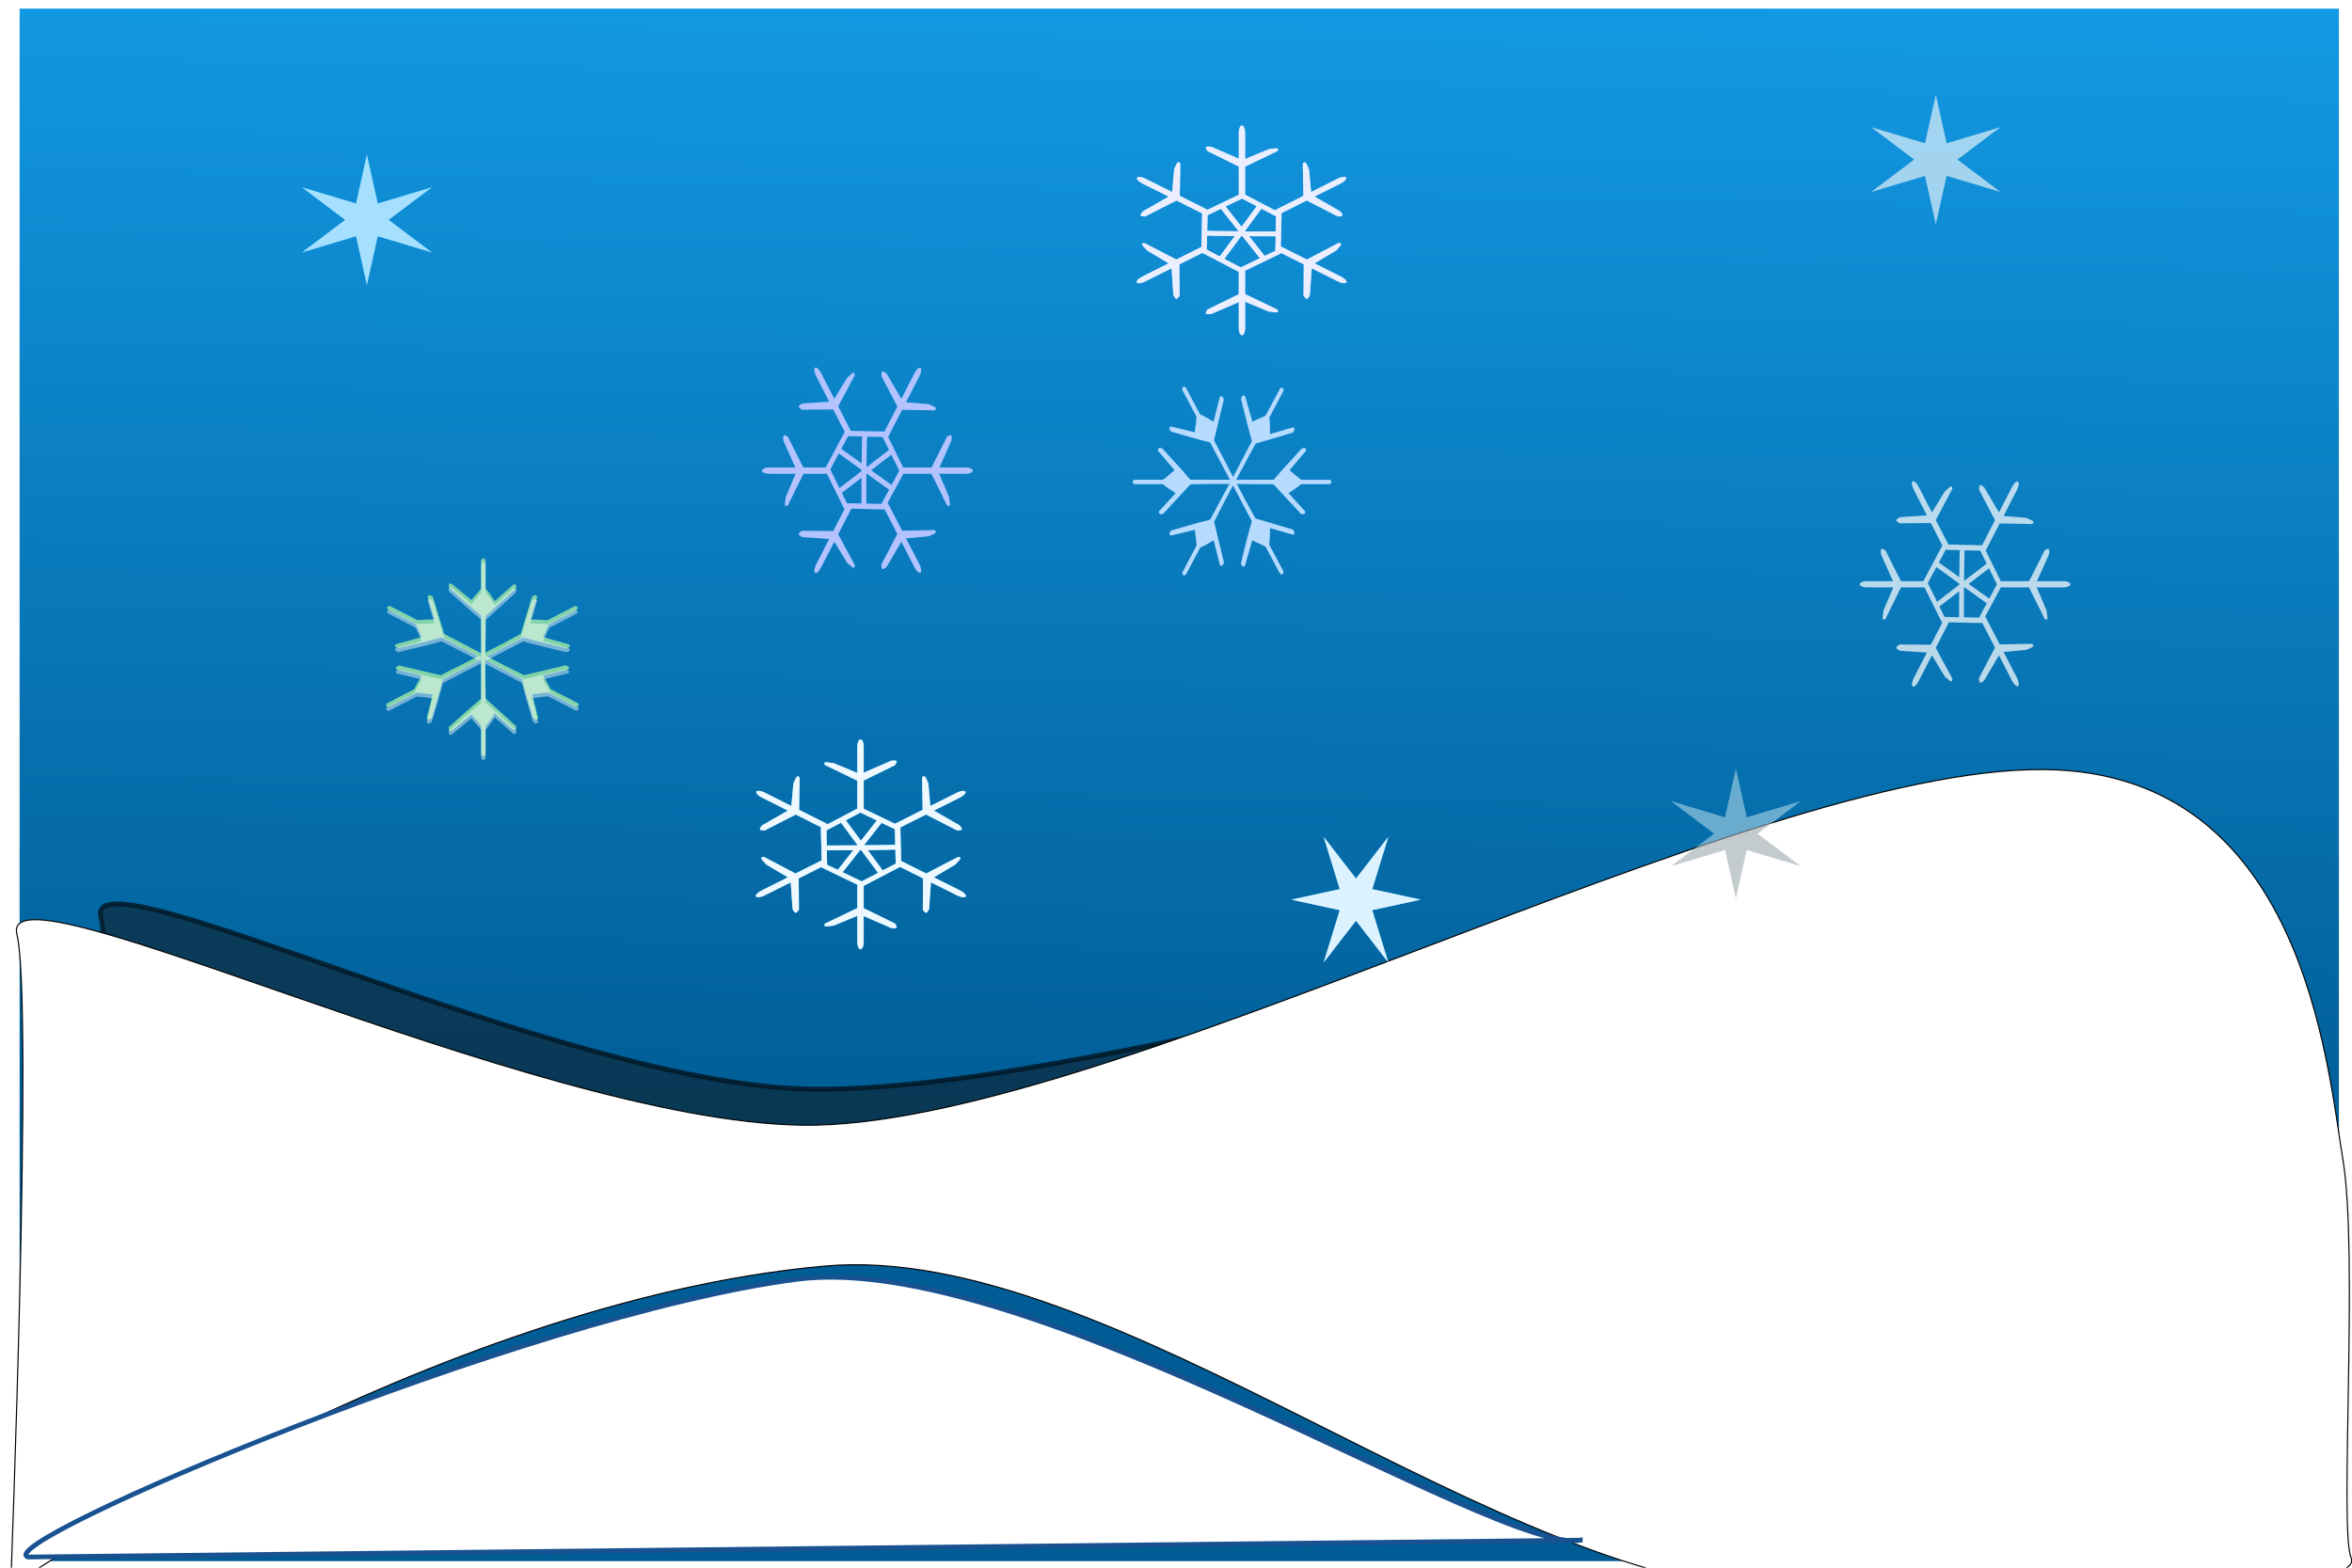
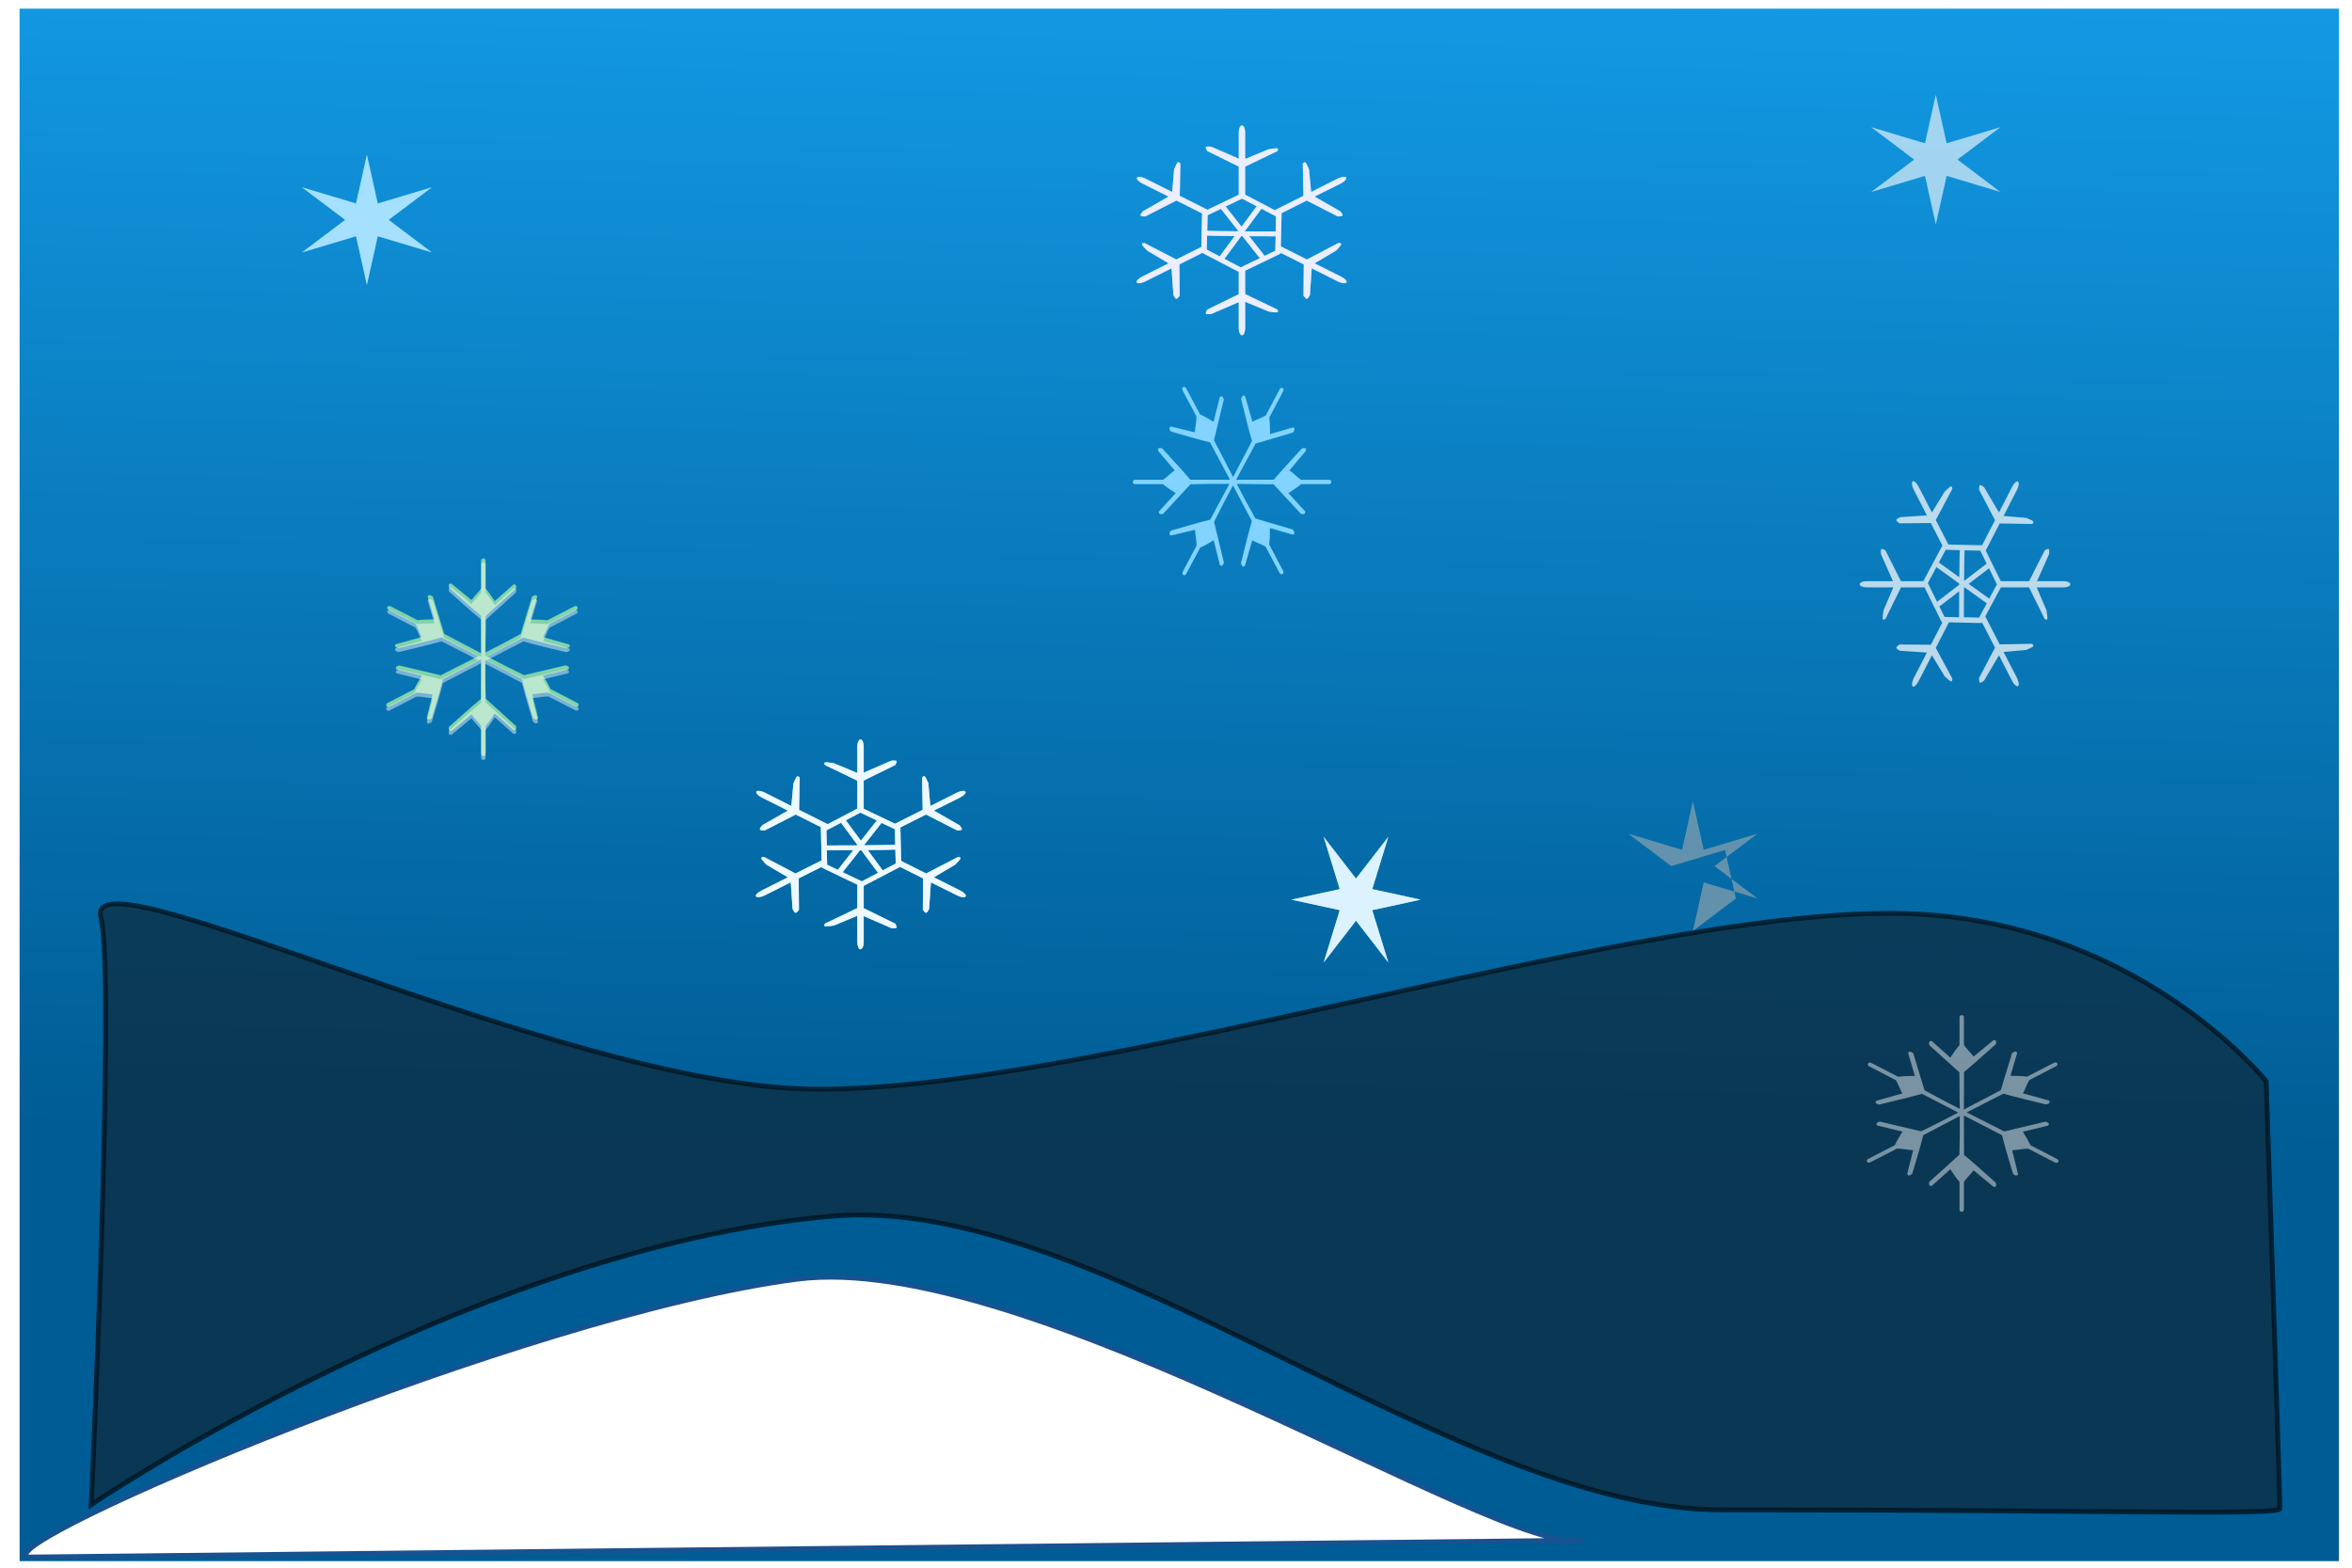
<svg xmlns="http://www.w3.org/2000/svg" xmlns:xlink="http://www.w3.org/1999/xlink" width="600" height="400">
  <defs>
    <linearGradient id="linearGradient6335">
      <stop stop-color="#19aeff" id="stop6337" offset="0" />
      <stop stop-color="#005c94" id="stop6339" offset="1" />
    </linearGradient>
    <linearGradient id="linearGradient6285">
      <stop stop-color="#19aeff" offset="0" id="stop6287" />
      <stop stop-color="#ffffff" offset="1" id="stop6289" />
    </linearGradient>
    <linearGradient id="linearGradient6273">
      <stop stop-color="#ccff42" offset="0" id="stop6275" />
      <stop stop-color="#009100" offset="1" id="stop6277" />
    </linearGradient>
    <linearGradient id="linearGradient6109">
      <stop stop-color="#ffffff" id="stop6111" offset="0" />
      <stop stop-color="#19aeff" id="stop6113" offset="1" />
    </linearGradient>
    <linearGradient id="linearGradient6099">
      <stop stop-color="#19aeff" id="stop6101" offset="0" />
      <stop stop-color="#ffffff" id="stop6103" offset="1" />
    </linearGradient>
    <linearGradient id="linearGradient5399">
      <stop stop-color="#9ade00" id="stop5401" offset="0" />
      <stop stop-color="#ccff42" id="stop5403" offset="1" />
    </linearGradient>
    <linearGradient id="linearGradient5389">
      <stop stop-color="#009100" id="stop5391" offset="0" />
      <stop stop-color="#ccff42" id="stop5393" offset="1" />
    </linearGradient>
    <linearGradient id="linearGradient5369">
      <stop stop-color="#9ade00" id="stop5371" offset="0" />
      <stop stop-color="#009100" id="stop5373" offset="1" />
    </linearGradient>
    <linearGradient id="linearGradient5361">
      <stop stop-color="#ccff42" id="stop5363" offset="0" />
      <stop stop-color="#9ade00" id="stop5365" offset="1" />
    </linearGradient>
    <filter color-interpolation-filters="sRGB" id="filter6095">
      <feGaussianBlur id="feGaussianBlur6097" stdDeviation="23.874" />
    </filter>
    <radialGradient gradientUnits="userSpaceOnUse" gradientTransform="matrix(-0.469,0.18,-0.316,-1.095,47.866,25.239)" r="8.66" fy="14.541" fx="29.459" cy="14.541" cx="29.459" id="radialGradient5150" xlink:href="#linearGradient5144" />
    <linearGradient id="linearGradient5144">
      <stop stop-color="#c1d0d7" id="stop5146" offset="0" />
      <stop stop-color="#ffffff" id="stop5148" offset="1" />
    </linearGradient>
    <radialGradient gradientUnits="userSpaceOnUse" gradientTransform="matrix(-0.768,-0.228,0.398,-1.049,52.265,62.615)" r="23.961" fy="21.372" fx="37.798" cy="21.372" cx="37.798" id="radialGradient4568" xlink:href="#linearGradient4560" />
    <linearGradient id="linearGradient4560">
      <stop stop-color="#bdcdd4" id="stop4562" offset="0" />
      <stop stop-color="#ffffff" id="stop4564" offset="1" />
    </linearGradient>
    <radialGradient gradientUnits="userSpaceOnUse" gradientTransform="matrix(-0.412,-0.062,0.135,-0.897,40.244,64.282)" r="30" fy="32.887" fx="31.627" cy="32.887" cx="31.627" id="radialGradient3896" xlink:href="#linearGradient3890" />
    <linearGradient id="linearGradient3890">
      <stop stop-color="#cccccc" id="stop3892" offset="0" />
      <stop stop-color="#ffffff" id="stop3894" offset="1" />
    </linearGradient>
    <filter color-interpolation-filters="sRGB" id="filter6184">
      <feGaussianBlur id="feGaussianBlur6186" stdDeviation="11.776" />
    </filter>
    <linearGradient gradientTransform="matrix(1,0,0,1,0.376,0)" y2="642.749" x2="-1280.639" y1="1071.164" x1="-1276.032" gradientUnits="userSpaceOnUse" id="linearGradient6232" xlink:href="#linearGradient6099" />
    <linearGradient y2="1352.168" x2="-138.198" y1="893.294" x1="-227.158" gradientTransform="matrix(0.901,0,0,0.882,28.126,128.653)" gradientUnits="userSpaceOnUse" id="linearGradient6234" xlink:href="#linearGradient6109" />
    <linearGradient y2="-168.015" x2="-1202.326" y1="592.076" x1="-1460.297" gradientUnits="userSpaceOnUse" id="linearGradient6236" xlink:href="#linearGradient5369" />
    <linearGradient y2="103.775" x2="-1059.521" y1="-172.622" x1="-824.584" gradientUnits="userSpaceOnUse" id="linearGradient6238" xlink:href="#linearGradient5399" />
    <linearGradient y2="357.139" x2="-1391.197" y1="-29.817" x1="-1400.411" gradientUnits="userSpaceOnUse" id="linearGradient6240" xlink:href="#linearGradient5389" />
    <linearGradient y2="301.86" x2="-1492.543" y1="16.249" x1="-1593.888" gradientUnits="userSpaceOnUse" id="linearGradient6242" xlink:href="#linearGradient5361" />
    <linearGradient y2="748.701" x2="-2174.322" y1="661.175" x1="-1580.069" gradientUnits="userSpaceOnUse" id="linearGradient6244" xlink:href="#linearGradient6273" />
    <linearGradient gradientUnits="userSpaceOnUse" y2="827.014" x2="64.493" y1="-886.647" x1="138.198" id="linearGradient6283" xlink:href="#linearGradient6285" />
    <linearGradient y2="827.014" x2="64.493" y1="-886.647" x1="138.198" gradientUnits="userSpaceOnUse" id="linearGradient6319" xlink:href="#linearGradient6335" />
    <linearGradient y2="642.749" x2="-1280.639" y1="1071.164" x1="-1276.032" gradientTransform="matrix(1,0,0,1,0.376,0)" gradientUnits="userSpaceOnUse" id="linearGradient6321" xlink:href="#linearGradient6099" />
    <linearGradient y2="1352.168" x2="-138.198" y1="893.294" x1="-227.158" gradientTransform="matrix(0.901,0,0,0.882,28.126,128.653)" gradientUnits="userSpaceOnUse" id="linearGradient6323" xlink:href="#linearGradient6109" />
    <linearGradient y2="-168.015" x2="-1202.326" y1="592.076" x1="-1460.297" gradientUnits="userSpaceOnUse" id="linearGradient6325" xlink:href="#linearGradient5369" />
    <linearGradient y2="103.775" x2="-1059.521" y1="-172.622" x1="-824.584" gradientUnits="userSpaceOnUse" id="linearGradient6327" xlink:href="#linearGradient5399" />
    <linearGradient y2="357.139" x2="-1391.197" y1="-29.817" x1="-1400.411" gradientUnits="userSpaceOnUse" id="linearGradient6329" xlink:href="#linearGradient5389" />
    <linearGradient y2="301.86" x2="-1492.543" y1="16.249" x1="-1593.888" gradientUnits="userSpaceOnUse" id="linearGradient6331" xlink:href="#linearGradient5361" />
    <linearGradient y2="748.701" x2="-2174.322" y1="661.175" x1="-1580.069" gradientUnits="userSpaceOnUse" id="linearGradient6333" xlink:href="#linearGradient6273" />
    <linearGradient y2="0.124" x2="0.772" y1="0.72" x1="0.77" id="linearGradient6365" xlink:href="#linearGradient6099" />
    <linearGradient y2="0.743" x2="0.751" y1="-0.265" x1="0.779" id="linearGradient6369" xlink:href="#linearGradient6335" />
    <filter height="1.48" y="-0.24" width="1.554" x="-0.277" id="filter6415">
      <feGaussianBlur id="feGaussianBlur6417" stdDeviation="1.999" />
    </filter>
    <filter height="1.339" y="-0.17" width="1.348" x="-0.174" id="filter6419">
      <feGaussianBlur id="feGaussianBlur6421" stdDeviation="3.564" />
    </filter>
    <filter height="1.319" y="-0.16" width="1.319" x="-0.16" id="filter6423">
      <feGaussianBlur id="feGaussianBlur6425" stdDeviation="3.564" />
    </filter>
    <filter height="1.482" y="-0.241" width="1.556" x="-0.278" id="filter6427">
      <feGaussianBlur id="feGaussianBlur6429" stdDeviation="2.008" />
    </filter>
    <filter height="1.319" y="-0.16" width="1.319" x="-0.16" id="filter6431">
      <feGaussianBlur id="feGaussianBlur6433" stdDeviation="3.564" />
    </filter>
    <filter height="1.504" y="-0.252" width="1.549" x="-0.275" id="filter6435">
      <feGaussianBlur id="feGaussianBlur6437" stdDeviation="2.04" />
    </filter>
    <filter height="1.356" y="-0.178" width="1.338" x="-0.169" id="filter6439">
      <feGaussianBlur id="feGaussianBlur6441" stdDeviation="3.564" />
    </filter>
    <filter height="1.326" y="-0.163" width="1.318" x="-0.159" id="filter6443">
      <feGaussianBlur id="feGaussianBlur6445" stdDeviation="3.564" />
    </filter>
    <linearGradient y2="0.184" x2="0.645" y1="0.816" x1="0.239" id="linearGradient6447" xlink:href="#linearGradient5369" />
    <linearGradient y2="0.771" x2="0.343" y1="0.313" x1="0.901" id="linearGradient6449" xlink:href="#linearGradient5399" />
    <linearGradient y2="0.855" x2="0.514" y1="0.293" x1="0.458" id="linearGradient6451" xlink:href="#linearGradient5389" />
    <linearGradient y2="0.97" x2="0.694" y1="0.3" x1="0.033" id="linearGradient6453" xlink:href="#linearGradient5361" />
    <linearGradient y2="0.691" x2="-0.776" y1="0.64" x1="0.875" id="linearGradient6455" xlink:href="#linearGradient6273" />
    <linearGradient y2="0.184" x2="0.645" y1="0.816" x1="0.239" id="linearGradient6457" xlink:href="#linearGradient5369" />
    <linearGradient y2="0.771" x2="0.343" y1="0.313" x1="0.901" id="linearGradient6459" xlink:href="#linearGradient5399" />
    <linearGradient y2="0.855" x2="0.514" y1="0.293" x1="0.458" id="linearGradient6461" xlink:href="#linearGradient5389" />
    <linearGradient y2="0.97" x2="0.694" y1="0.3" x1="0.033" id="linearGradient6463" xlink:href="#linearGradient5361" />
    <linearGradient y2="0.691" x2="-0.776" y1="0.64" x1="0.875" id="linearGradient6465" xlink:href="#linearGradient6273" />
    <linearGradient y2="1.24" x2="0.532" y1="-0.08" x1="0.486" id="linearGradient6467" xlink:href="#linearGradient6109" />
    <linearGradient y2="1.24" x2="0.468" y1="-0.08" x1="0.514" id="svg_1" xlink:href="#linearGradient6109" />
  </defs>
  <g>
    <title>Layer 1</title>
    <rect fill="url(#linearGradient6369)" stroke="#18240b" stroke-width="0" stroke-linecap="round" stroke-miterlimit="4" stroke-dashoffset="0" transform="translate(0 -344.095) scale(1 1)" y="346.304" x="4.999" height="396.117" width="591.665" id="rect5933" />
    <path fill="#19aeff" stroke="#210f1d" stroke-width="0" stroke-linecap="round" stroke-miterlimit="4" stroke-dashoffset="0" filter="url(#filter6415)" d="m93.595,72.717l2.773,-12.444l13.791,4.135l-11.017,-8.309l11.017,-8.309l-13.791,4.135l-2.773,-12.444l-2.773,12.444l-13.791,-4.135l11.017,8.309l-11.017,8.309l13.791,-4.135l2.773,12.444z" id="path6399" />
    <path fill="#19aeff" stroke="#210f1d" stroke-width="0" stroke-linecap="round" stroke-miterlimit="4" stroke-dashoffset="0" filter="url(#filter6419)" id="path6401" d="m123.389,142.501c0.265,0 0.482,0.246 0.482,0.547l0,7.112c0.685,0.778 1.677,2.175 2.345,3.225l4.786,-4.261c0.522,-0.074 0.804,0.18 0.642,1.037l-7.742,6.997c0,3.12 -0.064,6.245 -0.096,9.358c3.044,-1.554 6.08,-3.114 9.027,-4.751l2.891,-9.502c0.747,-0.554 1.128,-0.471 1.317,-0.029l-1.735,5.845c1.349,-0.01 3.211,0.059 4.305,0.202l6.874,-3.542c0.29,-0.15 0.639,-0.119 0.771,0.087l0.064,0.144c0.132,0.206 0,0.483 -0.289,0.633l-6.81,3.542c-0.64,0.875 -1.065,2.328 -1.703,3.426l6.65,1.872c0.381,0.413 0.225,0.738 -0.707,0.979c-3.662,-0.907 -7.404,-1.749 -10.954,-2.764c-3.112,1.589 -6.215,3.202 -9.316,4.808c3.152,1.656 6.323,3.277 9.508,4.808l10.633,-2.505c0.909,0.303 0.975,0.64 0.642,1.008l-6.489,1.584c0.681,1.043 1.551,2.535 1.96,3.455l6.842,3.542c0.29,0.15 0.422,0.457 0.289,0.662l-0.064,0.115c-0.133,0.206 -0.481,0.237 -0.771,0.087l-6.842,-3.513c-1.166,-0.059 -2.764,0.349 -4.144,0.403l1.51,6.075c-0.208,0.502 -0.586,0.574 -1.285,-0.029c-0.954,-3.296 -2.033,-6.641 -2.827,-9.905c-3.112,-1.633 -6.225,-3.28 -9.348,-4.895c-0.025,3.318 -0.018,6.624 0.096,9.905l7.742,6.997c0.162,0.857 -0.12,1.082 -0.642,1.008l-4.786,-4.261c-0.668,1.05 -1.66,2.476 -2.345,3.254l0,7.083c0,0.301 -0.217,0.547 -0.482,0.547l-0.161,0c-0.265,0 -0.482,-0.246 -0.482,-0.547l0,-7.054c-0.526,-0.934 -1.731,-1.979 -2.473,-3.023l-5.108,4.233c-0.589,0.09 -0.844,-0.193 -0.61,-1.037c2.707,-2.389 5.403,-4.892 8.159,-7.141c0.023,-3.368 0.034,-6.738 0.032,-10.106c-3.257,1.689 -6.512,3.373 -9.765,5.068c-0.794,3.263 -1.872,6.609 -2.827,9.905c-0.699,0.603 -1.077,0.531 -1.285,0.029l1.51,-6.075c-1.38,-0.054 -2.978,-0.462 -4.144,-0.403l-6.842,3.542c-0.29,0.15 -0.639,0.091 -0.771,-0.115l-0.064,-0.115c-0.132,-0.206 0,-0.512 0.289,-0.662l6.842,-3.542c0.409,-0.92 1.279,-2.412 1.96,-3.455l-6.489,-1.584c-0.333,-0.368 -0.266,-0.705 0.642,-1.008l10.633,2.505c3.188,-1.652 6.409,-3.245 9.605,-4.866c-3.132,-1.617 -6.277,-3.196 -9.412,-4.808c-3.55,1.015 -7.292,1.857 -10.954,2.764c-0.932,-0.241 -1.088,-0.595 -0.707,-1.008l6.649,-1.843c-0.637,-1.098 -1.03,-2.551 -1.67,-3.426l-6.842,-3.542c-0.29,-0.15 -0.422,-0.428 -0.289,-0.633l0.064,-0.144c0.133,-0.206 0.481,-0.237 0.771,-0.087l6.874,3.542c1.094,-0.143 2.956,-0.209 4.304,-0.202l-1.735,-5.845c0.189,-0.443 0.57,-0.525 1.317,0.029l2.891,9.502c3.165,1.636 6.305,3.295 9.444,4.952c0,-3.205 -0.023,-6.412 -0.032,-9.617c-2.756,-2.248 -5.452,-4.752 -8.159,-7.141c-0.233,-0.844 0.021,-1.097 0.61,-1.008l5.108,4.204c0.742,-1.044 1.948,-2.089 2.474,-3.023l0,-7.054c0,-0.301 0.217,-0.547 0.482,-0.547l0.161,0l0,-0l0,0l0,0l-0,0z" />
    <path fill="#19aeff" stroke="#cac5c2" stroke-width="0" stroke-linecap="round" stroke-miterlimit="4" stroke-dashoffset="0" filter="url(#filter6423)" id="path6403" d="m316.822,32.012c0.449,0 0.814,0.785 0.814,1.766l0,6.791l6.008,-2.499c1.941,-0.242 2.764,-0.506 2.253,0.462l-8.261,3.993l0,7.144l7.573,3.966l7.291,-3.667l-0.157,-8.203c0.177,-0.217 0.312,-0.326 0.438,-0.353c0.378,-0.08 0.611,0.635 1.158,1.82l0.532,5.759l6.728,-3.395c0.978,-0.49 1.997,-0.609 2.222,-0.272c0.029,0.042 0,0.085 0,0.136c0.021,0.361 -0.552,0.929 -1.408,1.358l-6.665,3.341l6.54,3.748c1.128,1.31 0.563,1.211 -0.595,1.331l-7.948,-4.074l-6.54,3.287l0.125,0.054l0,0.38l-0.188,7.986l6.665,3.341l8.073,-4.238c1.221,0.1 0.586,0.618 -0.626,1.956l-5.507,3.26l6.759,3.395c0.978,0.49 1.602,1.156 1.377,1.494c-0.029,0.042 -0.107,0.053 -0.156,0.082c-0.349,0.196 -1.178,0.076 -2.034,-0.353l-6.665,-3.341l-0.469,6.791c-0.743,1.503 -0.929,1.027 -1.627,0.217l0.063,-8.013l-5.883,-2.961l0,0.19l-0.344,0.163l-8.73,4.21l0,5.976l8.261,3.966c0.511,0.967 -0.312,0.731 -2.253,0.489l-6.008,-2.499l0,6.764c0,0.98 -0.364,1.793 -0.814,1.793c-0.056,0 -0.103,-0.03 -0.156,-0.054c-0.37,-0.164 -0.657,-0.881 -0.657,-1.738l0,-6.682l-7.009,3.042c-1.871,0.193 -1.492,-0.184 -1.033,-1.114l8.042,-3.939l0,-5.704l-9.231,-4.808l-0.063,-0.028l-5.852,2.934l0.062,8.013c-0.698,0.81 -0.853,1.286 -1.596,-0.217l-0.469,-6.791l-6.696,3.341c-0.978,0.49 -1.935,0.609 -2.159,0.272c-0.225,-0.338 0.367,-1.004 1.346,-1.494l6.759,-3.395l-5.476,-3.26c-1.212,-1.338 -1.909,-1.829 -0.688,-1.929l8.136,4.21l6.384,-3.205l0.188,-8.448l0,-0.109l-6.54,-3.287l-7.979,4.075c-1.157,-0.12 -1.691,-0.022 -0.563,-1.331l6.54,-3.749l-6.697,-3.341c-0.978,-0.49 -1.57,-1.156 -1.346,-1.494c0.225,-0.338 1.181,-0.219 2.159,0.272l6.79,3.395l0.501,-5.786c0.547,-1.185 0.78,-1.9 1.158,-1.82c0.126,0.027 0.261,0.136 0.438,0.353l-0.157,8.231l7.072,3.558l7.979,-3.83l0,-7.198l-8.042,-3.966c-0.459,-0.93 -0.838,-1.28 1.033,-1.086l7.009,3.042l0,-6.709c0,-0.98 0.364,-1.766 0.814,-1.766l0,0l0,0l0,-0zm0.031,18.661l-4.193,2.01l4.068,5.161l3.849,-5.215l-3.724,-1.956zm-4.975,2.418l-3.818,1.82l-0.094,3.966c0.166,0.01 0.357,0.019 0.595,0.028c0.575,0.021 1.351,0.038 2.253,0.054c1.424,0.025 3.25,0.036 5.038,0.054l0.063,-0.054l-4.443,-5.65l0.407,-0.217l0,-0zm9.92,0.163l-4.193,5.677l0.094,0.109c3.894,0.022 7.056,0.027 7.729,0.027l0.094,-3.857l-3.724,-1.956l0.001,-0zm-13.862,6.845l-0.094,3.586l3.317,1.738l3.818,-5.188c-1.465,-0.017 -3.006,-0.033 -4.193,-0.054c-0.908,-0.016 -1.691,-0.032 -2.284,-0.054c-0.223,-0.01 -0.393,-0.021 -0.563,-0.028l-0,-0zm10.733,0.163l3.943,5.025l2.722,-1.304l0.093,-3.694c-0.677,0 -3.448,-0.013 -6.759,-0.028l0,0zm-1.721,0c-0.112,-0.001 -0.201,0.001 -0.313,0l-4.287,5.786l4.162,2.173l4.882,-2.336l-4.444,-5.623z" />
-     <path fill="#19aeff" stroke="#210f1d" stroke-width="0" stroke-linecap="round" stroke-miterlimit="4" stroke-dashoffset="0" filter="url(#filter6427)" id="path6405" d="m442.828,229.263l-2.761,-12.39l-13.731,4.117l10.969,-8.273l-10.969,-8.273l13.731,4.117l2.761,-12.39l2.761,12.39l13.731,-4.117l-10.969,8.273l10.969,8.273l-13.731,-4.117l-2.761,12.39z" />
    <path fill="#19aeff" stroke="#cac5c2" stroke-width="0" stroke-linecap="round" stroke-miterlimit="4" stroke-dashoffset="0" filter="url(#filter6431)" d="m219.522,188.676c-0.449,0 -0.814,0.785 -0.814,1.766l0,6.791l-6.008,-2.499c-1.941,-0.242 -2.764,-0.506 -2.253,0.462l8.261,3.993l0,7.144l-7.573,3.966l-7.291,-3.667l0.157,-8.203c-0.177,-0.217 -0.312,-0.326 -0.438,-0.353c-0.378,-0.08 -0.611,0.635 -1.158,1.82l-0.532,5.759l-6.728,-3.395c-0.978,-0.49 -1.997,-0.609 -2.222,-0.272c-0.029,0.042 0,0.085 0,0.136c-0.021,0.361 0.552,0.929 1.408,1.358l6.665,3.341l-6.54,3.748c-1.128,1.31 -0.563,1.211 0.595,1.331l7.948,-4.074l6.54,3.287l-0.125,0.054l0,0.38l0.188,7.986l-6.665,3.341l-8.073,-4.238c-1.221,0.1 -0.586,0.618 0.626,1.956l5.507,3.26l-6.759,3.395c-0.978,0.49 -1.602,1.156 -1.377,1.494c0.029,0.042 0.107,0.053 0.156,0.082c0.349,0.196 1.178,0.076 2.034,-0.353l6.665,-3.341l0.469,6.791c0.743,1.503 0.929,1.027 1.627,0.217l-0.063,-8.013l5.883,-2.961l0,0.19l0.344,0.163l8.73,4.21l0,5.976l-8.261,3.966c-0.511,0.967 0.312,0.731 2.253,0.489l6.008,-2.499l0,6.764c0,0.98 0.364,1.793 0.814,1.793c0.056,0 0.104,-0.03 0.156,-0.054c0.37,-0.164 0.657,-0.881 0.657,-1.738l0,-6.682l7.009,3.042c1.871,0.193 1.492,-0.184 1.033,-1.114l-8.042,-3.939l0,-5.704l9.231,-4.808l0.063,-0.027l5.852,2.934l-0.062,8.013c0.698,0.81 0.853,1.286 1.596,-0.217l0.469,-6.791l6.696,3.341c0.978,0.49 1.935,0.609 2.159,0.272c0.225,-0.338 -0.367,-1.004 -1.346,-1.494l-6.759,-3.395l5.476,-3.26c1.212,-1.338 1.909,-1.829 0.688,-1.929l-8.136,4.21l-6.384,-3.205l-0.188,-8.448l0,-0.109l6.54,-3.287l7.979,4.075c1.157,-0.12 1.691,-0.022 0.563,-1.331l-6.54,-3.749l6.697,-3.341c0.978,-0.49 1.57,-1.156 1.346,-1.494c-0.225,-0.338 -1.181,-0.219 -2.159,0.272l-6.79,3.395l-0.501,-5.786c-0.547,-1.185 -0.78,-1.9 -1.158,-1.82c-0.126,0.027 -0.261,0.136 -0.438,0.353l0.157,8.231l-7.072,3.558l-7.979,-3.83l0,-7.198l8.042,-3.966c0.459,-0.93 0.838,-1.28 -1.033,-1.086l-7.009,3.042l0,-6.709c0,-0.98 -0.364,-1.766 -0.814,-1.766l-0,0zm-0.031,18.661l4.193,2.01l-4.068,5.161l-3.849,-5.215l3.724,-1.956zm4.975,2.418l3.818,1.82l0.094,3.966c-0.166,0.01 -0.357,0.019 -0.595,0.028c-0.575,0.021 -1.351,0.038 -2.253,0.054c-1.424,0.025 -3.25,0.036 -5.038,0.054l-0.063,-0.054l4.443,-5.65l-0.407,-0.217l-0,-0zm-9.92,0.163l4.193,5.677l-0.094,0.109c-3.894,0.022 -7.056,0.027 -7.729,0.028l-0.094,-3.857l3.724,-1.956l-0.001,-0zm13.862,6.845l0.094,3.586l-3.317,1.738l-3.818,-5.188c1.465,-0.017 3.006,-0.034 4.193,-0.054c0.908,-0.016 1.691,-0.032 2.284,-0.054c0.223,-0.01 0.393,-0.021 0.563,-0.027l0,-0zm-10.733,0.163l-3.943,5.025l-2.722,-1.304l-0.094,-3.694c0.677,0 3.448,-0.013 6.759,-0.027l-0,0zm1.721,0c0.112,-0.001 0.201,0.001 0.313,0l4.287,5.786l-4.162,2.173l-4.882,-2.336l4.444,-5.623z" id="path6407" />
    <path fill="#19aeff" stroke="#210f1d" stroke-width="0" stroke-linecap="round" stroke-miterlimit="4" stroke-dashoffset="0" filter="url(#filter6435)" d="m329.428,229.548l12.349,2.682l-4.104,13.337l8.245,-10.655l8.245,10.655l-4.104,-13.337l12.349,-2.682l-12.349,-2.682l4.104,-13.337l-8.245,10.655l-8.245,-10.655l4.104,13.337l-12.349,2.682z" id="path6409" />
    <path fill="#19aeff" stroke="#210f1d" stroke-width="0" stroke-linecap="round" stroke-miterlimit="4" stroke-dashoffset="0" filter="url(#filter6439)" id="path6411" d="m339.599,123.049c0,0.259 -0.248,0.472 -0.549,0.472l-7.142,0c-0.781,0.67 -2.184,1.642 -3.238,2.295l4.279,4.685c0.075,0.511 -0.181,0.787 -1.041,0.629l-7.026,-7.577c-3.134,0 -6.272,-0.063 -9.397,-0.094c1.56,2.979 3.127,5.951 4.771,8.835l9.542,2.83c0.556,0.731 0.473,1.104 0.029,1.289l-5.87,-1.698c0.01,1.32 -0.059,3.143 -0.202,4.213l3.557,6.728c0.151,0.284 0.12,0.625 -0.087,0.755l-0.145,0.063c-0.207,0.13 -0.485,0 -0.636,-0.283l-3.557,-6.665c-0.879,-0.626 -2.338,-1.042 -3.441,-1.666l-1.879,6.508c-0.415,0.373 -0.741,0.22 -0.983,-0.692c0.911,-3.584 1.756,-7.246 2.776,-10.721c-1.595,-3.046 -3.216,-6.083 -4.829,-9.118c-1.663,3.085 -3.291,6.189 -4.829,9.306l2.516,10.407c-0.304,0.889 -0.642,0.955 -1.012,0.629l-1.59,-6.351c-1.048,0.667 -2.546,1.518 -3.47,1.918l-3.557,6.697c-0.151,0.284 -0.459,0.413 -0.665,0.283l-0.116,-0.063c-0.206,-0.13 -0.238,-0.47 -0.087,-0.755l3.528,-6.697c0.059,-1.141 -0.35,-2.705 -0.405,-4.056l-6.101,1.478c-0.505,-0.204 -0.577,-0.574 0.029,-1.258c3.31,-0.934 6.67,-1.99 9.947,-2.767c1.639,-3.046 3.294,-6.092 4.916,-9.149c-3.332,-0.025 -6.652,-0.017 -9.947,0.094l-7.026,7.577c-0.86,0.158 -1.087,-0.118 -1.012,-0.629l4.28,-4.685c-1.055,-0.653 -2.487,-1.625 -3.267,-2.295l-7.113,0c-0.302,0 -0.549,-0.212 -0.549,-0.472l0,-0.157c0,-0.259 0.248,-0.472 0.549,-0.472l7.084,0c0.938,-0.515 1.988,-1.694 3.036,-2.421l-4.251,-4.999c-0.09,-0.577 0.194,-0.826 1.041,-0.597c2.399,2.65 4.913,5.288 7.171,7.986c3.383,0.022 6.767,0.033 10.149,0.031c-1.697,-3.188 -3.387,-6.373 -5.089,-9.558c-3.277,-0.777 -6.637,-1.833 -9.947,-2.767c-0.605,-0.684 -0.533,-1.054 -0.029,-1.258l6.101,1.478c0.055,-1.351 0.464,-2.915 0.405,-4.056l-3.557,-6.697c-0.151,-0.284 -0.091,-0.625 0.116,-0.755l0.116,-0.063c0.207,-0.13 0.514,0 0.665,0.283l3.557,6.697c0.924,0.4 2.422,1.251 3.47,1.918l1.59,-6.351c0.37,-0.326 0.708,-0.261 1.012,0.629l-2.516,10.407c1.659,3.121 3.259,6.272 4.887,9.401c1.623,-3.065 3.21,-6.144 4.829,-9.212c-1.02,-3.475 -1.865,-7.137 -2.776,-10.721c0.242,-0.912 0.598,-1.065 1.012,-0.692l1.851,6.508c1.103,-0.624 2.562,-1.008 3.441,-1.635l3.557,-6.697c0.151,-0.284 0.43,-0.413 0.636,-0.283l0.145,0.063c0.207,0.13 0.238,0.47 0.087,0.755l-3.557,6.728c0.143,1.07 0.209,2.893 0.202,4.213l5.87,-1.698c0.444,0.185 0.527,0.558 -0.029,1.289l-9.542,2.83c-1.643,3.097 -3.309,6.171 -4.973,9.243c3.219,0 6.439,-0.022 9.658,-0.031c2.258,-2.697 4.772,-5.336 7.171,-7.986c0.847,-0.228 1.102,0.02 1.012,0.597l-4.222,4.999c1.048,0.727 2.098,1.906 3.036,2.421l7.084,0c0.302,0 0.549,0.212 0.549,0.472l0,0.157l0,0z" />
-     <path fill="#19aeff" stroke="#cac5c2" stroke-width="0" stroke-linecap="round" stroke-miterlimit="4" stroke-dashoffset="0" filter="url(#filter6443)" id="path6413" d="m248.161,120.074c0,0.44 -0.789,0.796 -1.773,0.796l-6.82,0l2.51,5.88c0.243,1.9 0.508,2.705 -0.464,2.205l-4.01,-8.085l-7.174,0l-3.983,7.412l3.683,7.136l8.238,-0.153c0.218,0.174 0.328,0.306 0.355,0.429c0.08,0.37 -0.637,0.598 -1.828,1.133l-5.783,0.521l3.41,6.585c0.492,0.957 0.612,1.955 0.273,2.174c-0.042,0.028 -0.085,0 -0.136,0c-0.362,0.02 -0.933,-0.54 -1.364,-1.378l-3.355,-6.523l-3.764,6.401c-1.315,1.104 -1.216,0.551 -1.337,-0.582l4.092,-7.779l-3.301,-6.401l-0.054,0.122l-0.382,0l-8.02,-0.184l-3.355,6.524l4.255,7.902c-0.1,1.195 -0.62,0.574 -1.964,-0.613l-3.274,-5.39l-3.41,6.615c-0.492,0.957 -1.161,1.568 -1.5,1.348c-0.043,-0.028 -0.053,-0.104 -0.082,-0.153c-0.197,-0.342 -0.076,-1.153 0.355,-1.991l3.355,-6.523l-6.82,-0.459c-1.509,-0.727 -1.032,-0.909 -0.218,-1.593l8.047,0.062l2.973,-5.758l-0.191,0l-0.164,-0.337l-4.228,-8.545l-6.001,0l-3.983,8.085c-0.972,0.5 -0.734,-0.305 -0.491,-2.205l2.51,-5.88l-6.793,0c-0.985,0 -1.8,-0.357 -1.8,-0.796c0,-0.055 0.03,-0.101 0.054,-0.153c0.165,-0.362 0.884,-0.643 1.746,-0.643l6.711,0l-3.055,-6.86c-0.194,-1.831 0.184,-1.46 1.118,-1.011l3.955,7.871l5.729,0l4.828,-9.035l0.028,-0.062l-2.946,-5.727l-8.047,0.061c-0.814,-0.683 -1.291,-0.835 0.218,-1.562l6.82,-0.459l-3.355,-6.554c-0.492,-0.957 -0.612,-1.893 -0.273,-2.113c0.339,-0.22 1.008,0.36 1.5,1.317l3.41,6.615l3.274,-5.36c1.344,-1.186 1.837,-1.868 1.937,-0.674l-4.228,7.963l3.219,6.248l8.484,0.184l0.109,0l3.301,-6.401l-4.092,-7.81c0.12,-1.133 0.022,-1.655 1.337,-0.551l3.764,6.401l3.355,-6.554c0.492,-0.957 1.161,-1.537 1.5,-1.317c0.339,0.22 0.22,1.156 -0.273,2.113l-3.41,6.646l5.81,0.49c1.19,0.535 1.908,0.764 1.828,1.133c-0.027,0.123 -0.137,0.255 -0.355,0.429l-8.266,-0.153l-3.574,6.922l3.846,7.81l7.229,0l3.983,-7.871c0.934,-0.449 1.285,-0.82 1.091,1.011l-3.055,6.86l6.738,0c0.985,0 1.773,0.356 1.773,0.796l-0,0zm-18.741,0.031l-2.019,-4.104l-5.183,3.981l5.238,3.767l1.964,-3.645zm-2.428,-4.87l-1.828,-3.736l-3.983,-0.092c-0.01,0.163 -0.019,0.349 -0.028,0.582c-0.021,0.563 -0.039,1.322 -0.054,2.205c-0.025,1.394 -0.037,3.181 -0.054,4.931l0.054,0.062l5.674,-4.349l0.218,0.398l0,0zm-0.164,9.709l-5.701,-4.104l-0.109,0.091c-0.022,3.811 -0.027,6.906 -0.028,7.565l3.874,0.091l1.964,-3.645l0,0.001zm-6.874,-13.568l-3.601,-0.091l-1.746,3.247l5.21,3.736c0.017,-1.434 0.034,-2.942 0.054,-4.104c0.016,-0.889 0.033,-1.655 0.054,-2.236c0.01,-0.218 0.021,-0.385 0.028,-0.551l0,-0zm-0.164,10.505l-5.047,3.859l1.309,2.665l3.71,0.091c0,-0.662 0.013,-3.375 0.028,-6.615l-0,0zm0,-1.684c0.001,-0.109 -0.001,-0.197 0,-0.306l-5.81,-4.196l-2.182,4.073l2.346,4.778l5.647,-4.349z" />
    <path opacity="0.79" fill="#0e232e" stroke="#000000" stroke-width="1.237px" filter="url(#filter6095)" d="m578.113,275.896c0,0 -33.695,-42.26 -94.61,-42.844c-69.779,-0.669 -206.897,45.893 -276.665,44.838c-63.935,-0.967 -185.748,-62.126 -181.115,-43.86c3.83,15.096 -2.449,149.889 -2.449,149.889c0,0 97.053,-65.633 188.961,-73.622c67.597,-5.875 158.438,74.948 226.83,74.938c98.887,-0.014 142.523,1.561 142.523,-0.332c0,-4.984 -3.476,-109.006 -3.476,-109.006l0,0z" id="path6093" />
-     <path fill="#ffffff" stroke="#000000" stroke-width="0.285px" id="path5982" d="m597.68,295.867c-4,-24 -9.911,-98.868 -76.174,-99.515c-75.904,-0.742 -241.058,91.911 -316.95,90.74c-69.547,-1.073 -205.276,-68.919 -200.235,-48.656c4.166,16.747 -1.59,166.277 -1.59,166.277c0,0 107.721,-72.809 207.697,-81.671c73.53,-6.518 172.345,83.143 246.741,83.132c107.567,-0.016 145.589,-1.663 142.589,-8.763c-3,-7.101 1.922,-77.543 -2.078,-101.543z" />
    <path fill="#ffffff" stroke="#185290" stroke-width="1.21" stroke-miterlimit="4" filter="url(#filter6184)" id="path5990" d="m403.128,392.985l-395.984,4.292c-10.261,-3.243 126.554,-61.828 196.182,-70.869c58.464,-7.591 178.903,70.496 199.802,66.577z" />
    <path opacity="0.61" fill="#19aeff" stroke="#210f1d" stroke-width="0" stroke-linecap="round" stroke-miterlimit="4" stroke-dashoffset="0" d="m93.595,72.717l2.773,-12.444l13.791,4.135l-11.017,-8.309l11.017,-8.309l-13.791,4.135l-2.773,-12.444l-2.773,12.444l-13.791,-4.135l11.017,8.309l-11.017,8.309l13.791,-4.135l2.773,12.444z" id="path4617" />
    <path opacity="0.454" fill="#ffff3e" stroke="#210f1d" stroke-width="0" stroke-linecap="round" stroke-miterlimit="4" stroke-dashoffset="0" id="rect4542" d="m123.389,142.501c0.265,0 0.482,0.246 0.482,0.547l0,7.112c0.685,0.778 1.677,2.175 2.345,3.225l4.786,-4.261c0.522,-0.074 0.804,0.18 0.642,1.037l-7.742,6.997c0,3.12 -0.064,6.245 -0.096,9.358c3.044,-1.554 6.08,-3.114 9.027,-4.751l2.891,-9.502c0.747,-0.554 1.128,-0.471 1.317,-0.029l-1.735,5.845c1.349,-0.01 3.211,0.059 4.305,0.202l6.874,-3.542c0.29,-0.15 0.639,-0.119 0.771,0.087l0.064,0.144c0.132,0.206 0,0.483 -0.289,0.633l-6.81,3.542c-0.64,0.875 -1.065,2.328 -1.703,3.426l6.65,1.872c0.381,0.413 0.225,0.738 -0.707,0.979c-3.662,-0.907 -7.404,-1.749 -10.954,-2.764c-3.112,1.589 -6.215,3.202 -9.316,4.808c3.152,1.656 6.323,3.277 9.508,4.808l10.633,-2.505c0.909,0.303 0.975,0.64 0.642,1.008l-6.489,1.584c0.681,1.043 1.551,2.535 1.96,3.455l6.842,3.542c0.29,0.15 0.422,0.457 0.289,0.662l-0.064,0.115c-0.133,0.206 -0.481,0.237 -0.771,0.087l-6.842,-3.513c-1.166,-0.059 -2.764,0.349 -4.144,0.403l1.51,6.075c-0.208,0.502 -0.586,0.574 -1.285,-0.029c-0.954,-3.296 -2.033,-6.641 -2.827,-9.905c-3.112,-1.633 -6.225,-3.28 -9.348,-4.895c-0.025,3.318 -0.018,6.624 0.096,9.905l7.742,6.997c0.162,0.857 -0.12,1.082 -0.642,1.008l-4.786,-4.261c-0.668,1.05 -1.66,2.476 -2.345,3.254l0,7.083c0,0.301 -0.217,0.547 -0.482,0.547l-0.161,0c-0.265,0 -0.482,-0.246 -0.482,-0.547l0,-7.054c-0.526,-0.934 -1.731,-1.979 -2.473,-3.023l-5.108,4.233c-0.589,0.09 -0.844,-0.193 -0.61,-1.037c2.707,-2.389 5.403,-4.892 8.159,-7.141c0.023,-3.368 0.034,-6.738 0.032,-10.106c-3.257,1.689 -6.512,3.373 -9.765,5.068c-0.794,3.263 -1.872,6.609 -2.827,9.905c-0.699,0.603 -1.077,0.531 -1.285,0.029l1.51,-6.075c-1.38,-0.054 -2.978,-0.462 -4.144,-0.403l-6.842,3.542c-0.29,0.15 -0.639,0.091 -0.771,-0.115l-0.064,-0.115c-0.132,-0.206 0,-0.512 0.289,-0.662l6.842,-3.542c0.409,-0.92 1.279,-2.412 1.96,-3.455l-6.489,-1.584c-0.333,-0.368 -0.266,-0.705 0.642,-1.008l10.633,2.505c3.188,-1.652 6.409,-3.245 9.605,-4.866c-3.132,-1.617 -6.277,-3.196 -9.412,-4.808c-3.55,1.015 -7.292,1.857 -10.954,2.764c-0.932,-0.241 -1.088,-0.595 -0.707,-1.008l6.65,-1.843c-0.637,-1.098 -1.03,-2.551 -1.67,-3.426l-6.842,-3.542c-0.29,-0.15 -0.422,-0.428 -0.289,-0.633l0.064,-0.144c0.133,-0.206 0.481,-0.237 0.771,-0.087l6.874,3.542c1.094,-0.143 2.956,-0.209 4.304,-0.202l-1.735,-5.845c0.189,-0.443 0.57,-0.525 1.317,0.029l2.891,9.502c3.165,1.636 6.305,3.295 9.444,4.952c0,-3.205 -0.023,-6.412 -0.032,-9.617c-2.756,-2.248 -5.452,-4.752 -8.159,-7.141c-0.233,-0.844 0.021,-1.097 0.61,-1.008l5.108,4.204c0.742,-1.044 1.948,-2.089 2.474,-3.023l0,-7.054c0,-0.301 0.217,-0.547 0.482,-0.547l0.161,0l0,-0z" />
    <path opacity="0.717" fill="#f1caff" stroke="#cac5c2" stroke-width="0" stroke-linecap="round" stroke-miterlimit="4" stroke-dashoffset="0" id="rect3809" d="m316.822,32.012c0.449,0 0.814,0.785 0.814,1.766l0,6.791l6.008,-2.499c1.941,-0.242 2.764,-0.506 2.253,0.462l-8.261,3.993l0,7.144l7.573,3.966l7.291,-3.667l-0.157,-8.203c0.177,-0.217 0.312,-0.326 0.438,-0.353c0.378,-0.08 0.611,0.635 1.158,1.82l0.532,5.759l6.728,-3.395c0.978,-0.49 1.997,-0.609 2.222,-0.272c0.029,0.042 0,0.085 0,0.136c0.021,0.361 -0.552,0.929 -1.408,1.358l-6.665,3.341l6.54,3.748c1.128,1.31 0.563,1.211 -0.595,1.331l-7.948,-4.074l-6.54,3.287l0.125,0.054l0,0.38l-0.188,7.986l6.665,3.341l8.073,-4.238c1.221,0.1 0.586,0.618 -0.626,1.956l-5.507,3.26l6.759,3.395c0.978,0.49 1.602,1.156 1.377,1.494c-0.029,0.042 -0.107,0.053 -0.156,0.082c-0.349,0.196 -1.178,0.076 -2.034,-0.353l-6.665,-3.341l-0.469,6.791c-0.743,1.503 -0.929,1.027 -1.627,0.217l0.063,-8.013l-5.883,-2.961l0,0.19l-0.344,0.163l-8.73,4.21l0,5.976l8.261,3.966c0.511,0.967 -0.312,0.731 -2.253,0.489l-6.008,-2.499l0,6.764c0,0.98 -0.364,1.793 -0.814,1.793c-0.056,0 -0.104,-0.03 -0.156,-0.054c-0.37,-0.164 -0.657,-0.881 -0.657,-1.738l0,-6.682l-7.009,3.042c-1.871,0.193 -1.492,-0.184 -1.033,-1.114l8.042,-3.939l0,-5.704l-9.231,-4.808l-0.063,-0.028l-5.852,2.934l0.062,8.013c-0.698,0.81 -0.853,1.286 -1.596,-0.217l-0.469,-6.791l-6.696,3.341c-0.978,0.49 -1.935,0.609 -2.159,0.272c-0.225,-0.338 0.367,-1.004 1.346,-1.494l6.759,-3.395l-5.476,-3.26c-1.212,-1.338 -1.909,-1.829 -0.688,-1.929l8.136,4.21l6.384,-3.205l0.188,-8.448l0,-0.109l-6.54,-3.287l-7.979,4.075c-1.157,-0.12 -1.691,-0.022 -0.563,-1.331l6.54,-3.749l-6.697,-3.341c-0.978,-0.49 -1.57,-1.156 -1.346,-1.494c0.225,-0.338 1.181,-0.219 2.159,0.272l6.79,3.395l0.501,-5.786c0.547,-1.185 0.78,-1.9 1.158,-1.82c0.126,0.027 0.261,0.136 0.438,0.353l-0.157,8.231l7.072,3.558l7.979,-3.83l0,-7.198l-8.042,-3.966c-0.459,-0.93 -0.838,-1.28 1.033,-1.086l7.009,3.042l0,-6.709c0,-0.98 0.364,-1.766 0.814,-1.766l0,0l0,0l0,-0zm0.031,18.661l-4.193,2.01l4.068,5.161l3.849,-5.215l-3.724,-1.956zm-4.975,2.418l-3.818,1.82l-0.094,3.966c0.167,0.01 0.357,0.019 0.595,0.028c0.575,0.021 1.351,0.038 2.253,0.054c1.424,0.025 3.25,0.036 5.038,0.054l0.063,-0.054l-4.443,-5.65l0.407,-0.217l0,-0zm9.92,0.163l-4.193,5.677l0.094,0.109c3.894,0.022 7.056,0.027 7.729,0.027l0.094,-3.857l-3.724,-1.956l0.001,-0zm-13.862,6.845l-0.094,3.586l3.317,1.738l3.818,-5.188c-1.465,-0.017 -3.006,-0.033 -4.193,-0.054c-0.908,-0.016 -1.691,-0.032 -2.284,-0.054c-0.223,-0.01 -0.393,-0.021 -0.563,-0.028l-0,-0zm10.733,0.163l3.943,5.025l2.722,-1.304l0.093,-3.694c-0.677,0 -3.448,-0.013 -6.759,-0.028l0,0zm-1.721,0c-0.112,-0.001 -0.201,0.001 -0.313,0l-4.287,5.786l4.162,2.173l4.882,-2.336l-4.444,-5.623z" />
-     <path opacity="0.61" fill="#9eabb0" stroke="#210f1d" stroke-width="0" stroke-linecap="round" stroke-miterlimit="4" stroke-dashoffset="0" id="path6170" d="m442.828,229.263l-2.761,-12.39l-13.731,4.117l10.969,-8.273l-10.969,-8.273l13.731,4.117l2.761,-12.39l2.761,12.39l13.731,-4.117l-10.969,8.273l10.969,8.273l-13.731,-4.117l-2.761,12.39z" />
+     <path opacity="0.61" fill="#9eabb0" stroke="#210f1d" stroke-width="0" stroke-linecap="round" stroke-miterlimit="4" stroke-dashoffset="0" id="path6170" d="m442.828,229.263l-2.761,-12.39l-13.731,4.117l-10.969,-8.273l13.731,4.117l2.761,-12.39l2.761,12.39l13.731,-4.117l-10.969,8.273l10.969,8.273l-13.731,-4.117l-2.761,12.39z" />
    <path opacity="0.454" fill="#ffffff" stroke="#210f1d" stroke-width="0" stroke-linecap="round" stroke-miterlimit="4" stroke-dashoffset="0" d="m500.357,259.017c-0.264,0 -0.48,0.245 -0.48,0.545l0,7.081c-0.682,0.774 -1.67,2.165 -2.335,3.211l-4.766,-4.243c-0.52,-0.074 -0.801,0.179 -0.639,1.032l7.708,6.966c0,3.107 0.064,6.218 0.096,9.317c-3.031,-1.547 -6.053,-3.101 -8.987,-4.73l-2.878,-9.46c-0.743,-0.552 -1.123,-0.469 -1.311,-0.029l1.727,5.82c-1.343,-0.01 -3.197,0.059 -4.286,0.201l-6.844,-3.526c-0.289,-0.15 -0.636,-0.119 -0.768,0.086l-0.064,0.143c-0.132,0.205 0,0.481 0.288,0.631l6.78,3.526c0.637,0.871 1.061,2.318 1.695,3.411l-6.621,1.863c-0.38,0.411 -0.224,0.735 0.704,0.975c3.646,-0.903 7.372,-1.741 10.906,-2.752c3.099,1.582 6.188,3.188 9.275,4.787c-3.138,1.649 -6.296,3.262 -9.467,4.787l-10.587,-2.494c-0.905,0.301 -0.971,0.637 -0.64,1.003l6.461,1.577c-0.678,1.039 -1.544,2.524 -1.951,3.44l-6.812,3.526c-0.289,0.15 -0.42,0.455 -0.288,0.659l0.064,0.115c0.132,0.205 0.478,0.236 0.768,0.086l6.812,-3.497c1.161,-0.059 2.752,0.347 4.126,0.401l-1.503,6.049c0.207,0.5 0.584,0.572 1.279,-0.029c0.95,-3.282 2.024,-6.612 2.815,-9.862c3.098,-1.625 6.198,-3.266 9.307,-4.873c0.026,3.304 0.018,6.595 -0.096,9.862l-7.708,6.966c-0.161,0.853 0.12,1.077 0.639,1.003l4.766,-4.243c0.665,1.046 1.653,2.465 2.335,3.24l0,7.052c0,0.299 0.216,0.545 0.48,0.545l0.16,0c0.264,0 0.48,-0.245 0.48,-0.545l0,-7.023c0.523,-0.93 1.724,-1.971 2.463,-3.01l5.085,4.214c0.587,0.089 0.84,-0.192 0.608,-1.032c-2.696,-2.378 -5.38,-4.871 -8.124,-7.11c-0.023,-3.353 -0.034,-6.709 -0.032,-10.062c3.243,1.682 6.483,3.358 9.723,5.045c0.79,3.249 1.864,6.58 2.814,9.862c0.696,0.6 1.072,0.529 1.28,0.028l-1.503,-6.049c1.374,-0.054 2.965,-0.46 4.126,-0.401l6.813,3.526c0.289,0.15 0.635,0.09 0.767,-0.115l0.064,-0.115c0.132,-0.205 0,-0.51 -0.288,-0.659l-6.813,-3.526c-0.407,-0.916 -1.273,-2.401 -1.951,-3.44l6.461,-1.577c0.331,-0.367 0.265,-0.702 -0.639,-1.003l-10.586,2.494c-3.175,-1.645 -6.381,-3.231 -9.563,-4.845c3.118,-1.609 6.25,-3.182 9.371,-4.788c3.535,1.011 7.26,1.849 10.906,2.752c0.928,-0.24 1.084,-0.592 0.704,-1.003l-6.621,-1.835c0.635,-1.094 1.026,-2.54 1.663,-3.411l6.812,-3.526c0.289,-0.15 0.42,-0.426 0.288,-0.631l-0.064,-0.143c-0.132,-0.205 -0.478,-0.236 -0.768,-0.086l-6.844,3.526c-1.089,-0.142 -2.943,-0.208 -4.286,-0.201l1.727,-5.82c-0.188,-0.441 -0.568,-0.523 -1.311,0.029l-2.879,9.46c-3.151,1.629 -6.278,3.28 -9.403,4.931c0,-3.191 0.023,-6.384 0.032,-9.575c2.744,-2.238 5.428,-4.731 8.124,-7.109c0.232,-0.84 -0.021,-1.093 -0.608,-1.003l-5.085,4.185c-0.739,-1.04 -1.939,-2.08 -2.463,-3.01l0,-7.024c0,-0.299 -0.216,-0.545 -0.48,-0.545l-0.16,0l0,-0z" id="path6172" />
    <path opacity="0.717" fill="#ffffff" stroke="#cac5c2" stroke-width="0" stroke-linecap="round" stroke-miterlimit="4" stroke-dashoffset="0" d="m219.522,188.676c-0.449,0 -0.814,0.785 -0.814,1.766l0,6.791l-6.008,-2.499c-1.941,-0.242 -2.764,-0.506 -2.253,0.462l8.261,3.993l0,7.144l-7.573,3.966l-7.291,-3.667l0.157,-8.203c-0.177,-0.217 -0.312,-0.326 -0.438,-0.353c-0.378,-0.08 -0.611,0.635 -1.158,1.82l-0.532,5.759l-6.728,-3.395c-0.978,-0.49 -1.997,-0.609 -2.222,-0.272c-0.029,0.042 0,0.085 0,0.136c-0.021,0.361 0.552,0.929 1.408,1.358l6.665,3.341l-6.54,3.748c-1.128,1.31 -0.563,1.211 0.595,1.331l7.948,-4.074l6.54,3.287l-0.125,0.054l0,0.38l0.188,7.986l-6.665,3.341l-8.073,-4.238c-1.221,0.1 -0.586,0.618 0.626,1.956l5.507,3.26l-6.759,3.395c-0.978,0.49 -1.602,1.156 -1.377,1.494c0.029,0.042 0.107,0.053 0.156,0.082c0.349,0.196 1.178,0.076 2.034,-0.353l6.665,-3.341l0.469,6.791c0.743,1.503 0.929,1.027 1.627,0.217l-0.063,-8.013l5.883,-2.961l0,0.19l0.344,0.163l8.73,4.21l0,5.976l-8.261,3.966c-0.511,0.967 0.312,0.731 2.253,0.489l6.008,-2.499l0,6.764c0,0.98 0.364,1.793 0.814,1.793c0.056,0 0.104,-0.03 0.156,-0.054c0.37,-0.164 0.657,-0.881 0.657,-1.738l0,-6.682l7.009,3.042c1.871,0.193 1.492,-0.184 1.033,-1.114l-8.042,-3.939l0,-5.704l9.231,-4.808l0.063,-0.027l5.852,2.934l-0.062,8.013c0.698,0.81 0.853,1.286 1.596,-0.217l0.469,-6.791l6.696,3.341c0.978,0.49 1.935,0.609 2.159,0.272c0.225,-0.338 -0.367,-1.004 -1.346,-1.494l-6.759,-3.395l5.476,-3.26c1.212,-1.338 1.909,-1.829 0.688,-1.929l-8.136,4.21l-6.384,-3.205l-0.188,-8.448l0,-0.109l6.54,-3.287l7.979,4.075c1.157,-0.12 1.691,-0.022 0.563,-1.331l-6.54,-3.749l6.697,-3.341c0.978,-0.49 1.57,-1.156 1.346,-1.494c-0.225,-0.338 -1.181,-0.219 -2.159,0.272l-6.79,3.395l-0.501,-5.786c-0.547,-1.185 -0.78,-1.9 -1.158,-1.82c-0.126,0.027 -0.261,0.136 -0.438,0.353l0.157,8.231l-7.072,3.558l-7.979,-3.83l0,-7.198l8.042,-3.966c0.459,-0.93 0.838,-1.28 -1.033,-1.086l-7.009,3.042l0,-6.709c0,-0.98 -0.364,-1.766 -0.814,-1.766l-0,0zm-0.032,18.661l4.193,2.01l-4.068,5.161l-3.849,-5.215l3.724,-1.956zm4.975,2.418l3.818,1.82l0.094,3.966c-0.166,0.01 -0.357,0.019 -0.595,0.028c-0.575,0.021 -1.351,0.038 -2.253,0.054c-1.424,0.025 -3.25,0.036 -5.038,0.054l-0.063,-0.054l4.443,-5.65l-0.407,-0.217l-0,-0zm-9.92,0.163l4.193,5.677l-0.093,0.109c-3.894,0.022 -7.056,0.027 -7.729,0.028l-0.094,-3.857l3.724,-1.956l-0.001,-0zm13.862,6.845l0.094,3.586l-3.317,1.738l-3.818,-5.188c1.465,-0.017 3.006,-0.034 4.193,-0.054c0.908,-0.016 1.691,-0.032 2.284,-0.054c0.223,-0.01 0.393,-0.021 0.563,-0.027l0,-0zm-10.733,0.163l-3.943,5.025l-2.722,-1.304l-0.094,-3.694c0.677,0 3.448,-0.013 6.759,-0.027l-0,0zm1.721,0c0.112,-0.001 0.201,0.001 0.313,0l4.287,5.786l-4.162,2.173l-4.882,-2.336l4.444,-5.623z" id="path6174" />
    <path opacity="0.61" fill="#ffffff" stroke="#210f1d" stroke-width="0" stroke-linecap="round" stroke-miterlimit="4" stroke-dashoffset="0" d="m329.428,229.548l12.349,2.682l-4.104,13.337l8.245,-10.655l8.245,10.655l-4.104,-13.337l12.349,-2.682l-12.349,-2.682l4.104,-13.337l-8.245,10.655l-8.245,-10.655l4.104,13.337l-12.349,2.682z" id="path6176" />
-     <path opacity="0.454" fill="#f1caff" stroke="#210f1d" stroke-width="0" stroke-linecap="round" stroke-miterlimit="4" stroke-dashoffset="0" id="path6178" d="m339.599,123.049c0,0.259 -0.248,0.472 -0.549,0.472l-7.142,0c-0.781,0.67 -2.184,1.642 -3.238,2.295l4.279,4.685c0.075,0.511 -0.181,0.787 -1.041,0.629l-7.026,-7.577c-3.134,0 -6.272,-0.063 -9.397,-0.094c1.56,2.979 3.127,5.951 4.771,8.835l9.542,2.83c0.556,0.731 0.473,1.104 0.029,1.289l-5.87,-1.698c0.01,1.32 -0.059,3.143 -0.202,4.213l3.557,6.728c0.151,0.284 0.12,0.625 -0.087,0.755l-0.145,0.063c-0.207,0.13 -0.485,0 -0.636,-0.283l-3.557,-6.665c-0.879,-0.626 -2.338,-1.042 -3.441,-1.666l-1.879,6.508c-0.415,0.373 -0.741,0.22 -0.983,-0.692c0.911,-3.584 1.756,-7.246 2.776,-10.721c-1.595,-3.046 -3.216,-6.083 -4.829,-9.118c-1.663,3.085 -3.291,6.189 -4.829,9.306l2.516,10.407c-0.304,0.889 -0.642,0.955 -1.012,0.629l-1.59,-6.351c-1.048,0.667 -2.545,1.518 -3.47,1.918l-3.557,6.697c-0.151,0.284 -0.459,0.413 -0.665,0.283l-0.116,-0.063c-0.206,-0.13 -0.238,-0.47 -0.087,-0.755l3.528,-6.697c0.059,-1.141 -0.35,-2.705 -0.405,-4.056l-6.101,1.478c-0.505,-0.204 -0.577,-0.574 0.029,-1.258c3.31,-0.934 6.67,-1.99 9.947,-2.767c1.639,-3.046 3.294,-6.092 4.916,-9.149c-3.332,-0.025 -6.652,-0.017 -9.947,0.094l-7.026,7.577c-0.86,0.158 -1.087,-0.118 -1.012,-0.629l4.28,-4.685c-1.055,-0.653 -2.487,-1.625 -3.267,-2.295l-7.113,0c-0.302,0 -0.549,-0.212 -0.549,-0.472l0,-0.157c0,-0.259 0.248,-0.472 0.549,-0.472l7.084,0c0.938,-0.515 1.988,-1.694 3.036,-2.421l-4.251,-4.999c-0.09,-0.577 0.194,-0.826 1.041,-0.597c2.399,2.65 4.913,5.288 7.171,7.986c3.383,0.022 6.767,0.033 10.149,0.031c-1.697,-3.188 -3.387,-6.373 -5.089,-9.558c-3.277,-0.777 -6.637,-1.833 -9.947,-2.767c-0.605,-0.684 -0.533,-1.054 -0.029,-1.258l6.101,1.478c0.055,-1.351 0.464,-2.915 0.405,-4.056l-3.557,-6.697c-0.151,-0.284 -0.091,-0.625 0.116,-0.755l0.116,-0.063c0.207,-0.13 0.514,0 0.665,0.283l3.557,6.697c0.924,0.4 2.422,1.251 3.47,1.918l1.59,-6.351c0.37,-0.326 0.708,-0.261 1.012,0.629l-2.516,10.407c1.659,3.121 3.259,6.272 4.887,9.401c1.623,-3.065 3.21,-6.144 4.829,-9.212c-1.02,-3.475 -1.865,-7.137 -2.776,-10.721c0.242,-0.912 0.598,-1.065 1.012,-0.692l1.851,6.508c1.103,-0.624 2.562,-1.008 3.441,-1.635l3.557,-6.697c0.151,-0.284 0.43,-0.413 0.636,-0.283l0.145,0.063c0.207,0.13 0.238,0.47 0.087,0.755l-3.557,6.728c0.143,1.07 0.209,2.893 0.202,4.213l5.87,-1.698c0.444,0.185 0.527,0.558 -0.029,1.289l-9.542,2.83c-1.643,3.097 -3.309,6.171 -4.973,9.243c3.219,0 6.439,-0.022 9.658,-0.031c2.258,-2.697 4.772,-5.336 7.171,-7.986c0.847,-0.228 1.102,0.02 1.012,0.597l-4.222,4.999c1.048,0.727 2.098,1.906 3.036,2.421l7.084,0c0.302,0 0.549,0.212 0.549,0.472l0,0.157l0,0z" />
-     <path opacity="0.717" fill="#f1caff" stroke="#cac5c2" stroke-width="0" stroke-linecap="round" stroke-miterlimit="4" stroke-dashoffset="0" id="path6180" d="m248.161,120.074c0,0.44 -0.789,0.796 -1.773,0.796l-6.82,0l2.51,5.88c0.243,1.9 0.508,2.705 -0.464,2.205l-4.01,-8.085l-7.174,0l-3.983,7.412l3.683,7.136l8.238,-0.153c0.218,0.174 0.328,0.306 0.355,0.429c0.08,0.37 -0.637,0.598 -1.828,1.133l-5.783,0.521l3.41,6.585c0.492,0.957 0.612,1.955 0.273,2.174c-0.043,0.028 -0.085,0 -0.136,0c-0.362,0.02 -0.933,-0.54 -1.364,-1.378l-3.355,-6.523l-3.764,6.401c-1.315,1.104 -1.216,0.551 -1.337,-0.582l4.092,-7.779l-3.301,-6.401l-0.054,0.122l-0.382,0l-8.02,-0.184l-3.355,6.524l4.256,7.902c-0.1,1.195 -0.62,0.574 -1.964,-0.613l-3.274,-5.39l-3.41,6.615c-0.492,0.957 -1.161,1.568 -1.5,1.348c-0.043,-0.028 -0.053,-0.104 -0.082,-0.153c-0.197,-0.342 -0.076,-1.153 0.355,-1.991l3.355,-6.523l-6.82,-0.459c-1.509,-0.727 -1.032,-0.909 -0.218,-1.593l8.047,0.062l2.973,-5.758l-0.191,0l-0.164,-0.337l-4.228,-8.545l-6.001,0l-3.983,8.085c-0.972,0.5 -0.734,-0.305 -0.491,-2.205l2.51,-5.88l-6.793,0c-0.985,0 -1.8,-0.357 -1.8,-0.796c0,-0.055 0.031,-0.101 0.054,-0.153c0.165,-0.362 0.884,-0.643 1.746,-0.643l6.711,0l-3.055,-6.86c-0.194,-1.831 0.184,-1.46 1.118,-1.011l3.955,7.871l5.729,0l4.828,-9.035l0.028,-0.062l-2.946,-5.727l-8.047,0.061c-0.814,-0.683 -1.291,-0.835 0.218,-1.562l6.82,-0.459l-3.355,-6.554c-0.492,-0.957 -0.612,-1.893 -0.273,-2.113c0.339,-0.22 1.008,0.36 1.5,1.317l3.41,6.615l3.274,-5.36c1.344,-1.186 1.837,-1.868 1.937,-0.674l-4.228,7.963l3.219,6.248l8.484,0.184l0.109,0l3.301,-6.401l-4.092,-7.81c0.12,-1.133 0.022,-1.655 1.337,-0.551l3.764,6.401l3.355,-6.554c0.492,-0.957 1.161,-1.537 1.5,-1.317c0.339,0.22 0.22,1.156 -0.273,2.113l-3.41,6.646l5.81,0.49c1.19,0.535 1.908,0.764 1.828,1.133c-0.027,0.123 -0.137,0.255 -0.355,0.429l-8.266,-0.153l-3.574,6.922l3.846,7.81l7.229,0l3.983,-7.871c0.934,-0.449 1.285,-0.82 1.091,1.011l-3.055,6.86l6.738,0c0.985,0 1.773,0.356 1.773,0.796l-0,0zm-18.741,0.031l-2.019,-4.104l-5.183,3.981l5.238,3.767l1.964,-3.645zm-2.428,-4.87l-1.828,-3.736l-3.983,-0.092c-0.01,0.163 -0.019,0.349 -0.028,0.582c-0.021,0.563 -0.038,1.322 -0.054,2.205c-0.025,1.394 -0.037,3.181 -0.054,4.931l0.054,0.062l5.674,-4.349l0.218,0.398l0,0zm-0.164,9.709l-5.701,-4.104l-0.109,0.091c-0.022,3.811 -0.027,6.906 -0.028,7.565l3.874,0.091l1.964,-3.645l0,0.001zm-6.874,-13.568l-3.601,-0.091l-1.746,3.247l5.21,3.736c0.017,-1.434 0.034,-2.942 0.054,-4.104c0.016,-0.889 0.033,-1.655 0.054,-2.236c0.01,-0.218 0.021,-0.385 0.028,-0.551l0,-0zm-0.164,10.505l-5.047,3.859l1.309,2.665l3.71,0.091c0,-0.662 0.013,-3.375 0.028,-6.615l-0,0zm0,-1.684c0.001,-0.109 -0.001,-0.197 0,-0.306l-5.81,-4.196l-2.182,4.073l2.346,4.778l5.647,-4.349z" />
    <path opacity="0.61" fill="#ffffff" stroke="#210f1d" stroke-width="0" stroke-linecap="round" stroke-miterlimit="4" stroke-dashoffset="0" id="path6383" d="m93.595,72.717l2.773,-12.444l13.791,4.135l-11.017,-8.309l11.017,-8.309l-13.791,4.135l-2.773,-12.444l-2.773,12.444l-13.791,-4.135l11.017,8.309l-11.017,8.309l13.791,-4.135l2.773,12.444z" />
    <path opacity="0.454" fill="#ffffff" stroke="#210f1d" stroke-width="0" stroke-linecap="round" stroke-miterlimit="4" stroke-dashoffset="0" d="m123.389,143.501c0.265,0 0.482,0.246 0.482,0.547l0,7.112c0.685,0.778 1.677,2.175 2.345,3.225l4.786,-4.261c0.522,-0.074 0.804,0.18 0.642,1.037l-7.742,6.997c0,3.12 -0.064,6.245 -0.096,9.358c3.044,-1.554 6.08,-3.114 9.027,-4.751l2.891,-9.502c0.747,-0.554 1.128,-0.471 1.317,-0.029l-1.735,5.845c1.349,-0.01 3.211,0.059 4.305,0.202l6.874,-3.542c0.29,-0.15 0.639,-0.119 0.771,0.087l0.064,0.144c0.132,0.206 0,0.483 -0.289,0.633l-6.81,3.542c-0.64,0.875 -1.065,2.328 -1.703,3.426l6.65,1.872c0.381,0.413 0.225,0.738 -0.707,0.979c-3.662,-0.907 -7.404,-1.749 -10.954,-2.764c-3.112,1.589 -6.215,3.202 -9.316,4.808c3.152,1.656 6.323,3.277 9.508,4.808l10.633,-2.505c0.909,0.303 0.975,0.64 0.642,1.008l-6.489,1.584c0.681,1.043 1.551,2.535 1.96,3.455l6.842,3.542c0.29,0.15 0.422,0.457 0.289,0.662l-0.064,0.115c-0.133,0.206 -0.481,0.237 -0.771,0.087l-6.842,-3.513c-1.166,-0.059 -2.764,0.349 -4.144,0.403l1.51,6.075c-0.208,0.502 -0.586,0.574 -1.285,-0.029c-0.954,-3.296 -2.033,-6.641 -2.827,-9.905c-3.112,-1.633 -6.225,-3.28 -9.348,-4.895c-0.025,3.318 -0.018,6.624 0.096,9.905l7.742,6.997c0.162,0.857 -0.12,1.082 -0.642,1.008l-4.786,-4.261c-0.668,1.05 -1.66,2.476 -2.345,3.254l0,7.083c0,0.301 -0.217,0.547 -0.482,0.547l-0.161,0c-0.265,0 -0.482,-0.246 -0.482,-0.547l0,-7.054c-0.526,-0.934 -1.731,-1.979 -2.473,-3.023l-5.108,4.233c-0.589,0.09 -0.844,-0.193 -0.61,-1.037c2.707,-2.389 5.403,-4.892 8.159,-7.141c0.023,-3.368 0.034,-6.738 0.032,-10.106c-3.257,1.689 -6.512,3.373 -9.765,5.068c-0.794,3.263 -1.872,6.609 -2.827,9.905c-0.699,0.603 -1.077,0.531 -1.285,0.029l1.51,-6.075c-1.38,-0.054 -2.978,-0.462 -4.144,-0.403l-6.842,3.542c-0.29,0.15 -0.639,0.091 -0.771,-0.115l-0.064,-0.115c-0.132,-0.206 0,-0.512 0.289,-0.662l6.842,-3.542c0.409,-0.92 1.279,-2.412 1.96,-3.455l-6.489,-1.584c-0.333,-0.368 -0.266,-0.705 0.642,-1.008l10.633,2.505c3.188,-1.652 6.409,-3.245 9.605,-4.866c-3.132,-1.617 -6.277,-3.196 -9.412,-4.808c-3.55,1.015 -7.292,1.857 -10.954,2.764c-0.932,-0.241 -1.088,-0.595 -0.707,-1.008l6.65,-1.843c-0.637,-1.098 -1.03,-2.551 -1.67,-3.426l-6.842,-3.542c-0.29,-0.15 -0.422,-0.428 -0.289,-0.633l0.064,-0.144c0.133,-0.206 0.481,-0.237 0.771,-0.087l6.874,3.542c1.094,-0.143 2.956,-0.209 4.304,-0.202l-1.735,-5.845c0.189,-0.443 0.57,-0.525 1.317,0.029l2.891,9.502c3.165,1.636 6.305,3.295 9.444,4.952c0,-3.205 -0.023,-6.412 -0.032,-9.617c-2.756,-2.248 -5.452,-4.752 -8.159,-7.141c-0.233,-0.844 0.021,-1.097 0.61,-1.008l5.108,4.204c0.742,-1.044 1.948,-2.089 2.474,-3.023l0,-7.054c0,-0.301 0.217,-0.547 0.482,-0.547l0.161,0l0,-0z" id="path6385" />
    <path opacity="0.717" fill="#ffffff" stroke="#cac5c2" stroke-width="0" stroke-linecap="round" stroke-miterlimit="4" stroke-dashoffset="0" d="m316.822,32.012c0.449,0 0.814,0.785 0.814,1.766l0,6.791l6.008,-2.499c1.941,-0.242 2.764,-0.506 2.253,0.462l-8.261,3.993l0,7.144l7.573,3.966l7.291,-3.667l-0.157,-8.203c0.177,-0.217 0.312,-0.326 0.438,-0.353c0.378,-0.08 0.611,0.635 1.158,1.82l0.532,5.759l6.728,-3.395c0.978,-0.49 1.997,-0.609 2.222,-0.272c0.029,0.042 0,0.085 0,0.136c0.021,0.361 -0.552,0.929 -1.408,1.358l-6.665,3.341l6.54,3.748c1.128,1.31 0.563,1.211 -0.595,1.331l-7.948,-4.074l-6.54,3.287l0.125,0.054l0,0.38l-0.188,7.986l6.665,3.341l8.073,-4.238c1.221,0.1 0.586,0.618 -0.626,1.956l-5.507,3.26l6.759,3.395c0.978,0.49 1.602,1.156 1.377,1.494c-0.029,0.042 -0.107,0.053 -0.156,0.082c-0.349,0.196 -1.178,0.076 -2.034,-0.353l-6.665,-3.341l-0.469,6.791c-0.743,1.503 -0.929,1.027 -1.627,0.217l0.063,-8.013l-5.883,-2.961l0,0.19l-0.344,0.163l-8.73,4.21l0,5.976l8.261,3.966c0.511,0.967 -0.312,0.731 -2.253,0.489l-6.008,-2.499l0,6.764c0,0.98 -0.364,1.793 -0.814,1.793c-0.056,0 -0.104,-0.03 -0.156,-0.054c-0.37,-0.164 -0.657,-0.881 -0.657,-1.738l0,-6.682l-7.009,3.042c-1.871,0.193 -1.492,-0.184 -1.033,-1.114l8.042,-3.939l0,-5.704l-9.231,-4.808l-0.063,-0.028l-5.852,2.934l0.062,8.013c-0.698,0.81 -0.853,1.286 -1.596,-0.217l-0.469,-6.791l-6.696,3.341c-0.978,0.49 -1.935,0.609 -2.159,0.272c-0.225,-0.338 0.367,-1.004 1.346,-1.494l6.759,-3.395l-5.476,-3.26c-1.212,-1.338 -1.909,-1.829 -0.688,-1.929l8.136,4.21l6.384,-3.205l0.188,-8.448l0,-0.109l-6.54,-3.287l-7.979,4.075c-1.157,-0.12 -1.691,-0.022 -0.563,-1.331l6.54,-3.749l-6.697,-3.341c-0.978,-0.49 -1.57,-1.156 -1.346,-1.494c0.225,-0.338 1.181,-0.219 2.159,0.272l6.79,3.395l0.501,-5.786c0.547,-1.185 0.78,-1.9 1.158,-1.82c0.126,0.027 0.261,0.136 0.438,0.353l-0.157,8.231l7.072,3.558l7.979,-3.83l0,-7.198l-8.042,-3.966c-0.459,-0.93 -0.838,-1.28 1.033,-1.086l7.009,3.042l0,-6.709c0,-0.98 0.364,-1.766 0.814,-1.766l0,0l0,0l0,-0zm0.031,18.661l-4.193,2.01l4.068,5.161l3.849,-5.215l-3.724,-1.956zm-4.975,2.418l-3.818,1.82l-0.094,3.966c0.167,0.01 0.357,0.019 0.595,0.028c0.575,0.021 1.351,0.038 2.253,0.054c1.424,0.025 3.25,0.036 5.038,0.054l0.063,-0.054l-4.443,-5.65l0.407,-0.217l0,-0zm9.92,0.163l-4.193,5.677l0.094,0.109c3.894,0.022 7.056,0.027 7.729,0.027l0.094,-3.857l-3.724,-1.956l0.001,-0zm-13.862,6.845l-0.094,3.586l3.317,1.738l3.818,-5.188c-1.465,-0.017 -3.006,-0.033 -4.193,-0.054c-0.908,-0.016 -1.691,-0.032 -2.284,-0.054c-0.223,-0.01 -0.393,-0.021 -0.563,-0.028l-0,-0zm10.733,0.163l3.943,5.025l2.722,-1.304l0.093,-3.694c-0.677,0 -3.448,-0.013 -6.759,-0.028l0,0zm-1.721,0c-0.112,-0.001 -0.201,0.001 -0.313,0l-4.287,5.786l4.162,2.173l4.882,-2.336l-4.444,-5.623z" id="path6387" />
    <path opacity="0.61" fill="#ffffff" stroke="#210f1d" stroke-width="0" stroke-linecap="round" stroke-miterlimit="4" stroke-dashoffset="0" d="m493.828,57.263l-2.761,-12.39l-13.731,4.117l10.969,-8.273l-10.969,-8.273l13.731,4.117l2.761,-12.39l2.761,12.39l13.731,-4.117l-10.969,8.273l10.969,8.273l-13.731,-4.117l-2.761,12.39z" id="path6389" />
    <path opacity="0.717" fill="#ffffff" stroke="#cac5c2" stroke-width="0" stroke-linecap="round" stroke-miterlimit="4" stroke-dashoffset="0" id="path6391" d="m219.522,188.676c-0.45,0 -0.814,0.785 -0.814,1.766l0,6.791l-6.008,-2.499c-1.941,-0.242 -2.764,-0.506 -2.253,0.461l8.261,3.994l0,7.143l-7.573,3.966l-7.291,-3.667l0.157,-8.203c-0.178,-0.217 -0.312,-0.327 -0.438,-0.353c-0.378,-0.08 -0.611,0.635 -1.158,1.82l-0.532,5.758l-6.728,-3.395c-0.978,-0.49 -1.997,-0.609 -2.221,-0.272c-0.029,0.043 0,0.085 0,0.136c-0.021,0.361 0.552,0.929 1.408,1.358l6.665,3.342l-6.54,3.748c-1.128,1.31 -0.563,1.211 0.594,1.331l7.949,-4.074l6.54,3.286l-0.126,0.054l0,0.381l0.188,7.986l-6.665,3.341l-8.073,-4.238c-1.221,0.1 -0.587,0.618 0.625,1.956l5.508,3.26l-6.759,3.395c-0.978,0.49 -1.602,1.156 -1.377,1.494c0.029,0.043 0.106,0.053 0.156,0.082c0.35,0.196 1.178,0.076 2.034,-0.353l6.665,-3.341l0.47,6.79c0.743,1.503 0.929,1.028 1.627,0.218l-0.063,-8.014l5.883,-2.96l0,0.19l0.344,0.163l8.731,4.21l0,5.976l-8.261,3.966c-0.511,0.967 0.311,0.731 2.253,0.489l6.008,-2.499l0,6.764c0,0.98 0.364,1.792 0.813,1.792c0.056,0 0.104,-0.03 0.157,-0.054c0.37,-0.164 0.657,-0.88 0.657,-1.738l0,-6.682l7.009,3.042c1.871,0.193 1.492,-0.184 1.033,-1.114l-8.042,-3.939l0,-5.704l9.231,-4.808l0.063,-0.027l5.852,2.933l-0.062,8.014c0.698,0.81 0.853,1.285 1.595,-0.218l0.47,-6.791l6.696,3.342c0.978,0.49 1.935,0.609 2.159,0.271c0.225,-0.338 -0.367,-1.004 -1.345,-1.494l-6.759,-3.395l5.476,-3.26c1.212,-1.338 1.909,-1.829 0.688,-1.929l-8.136,4.211l-6.383,-3.205l-0.188,-8.448l0,-0.109l6.54,-3.287l7.98,4.075c1.157,-0.12 1.691,-0.022 0.563,-1.331l-6.54,-3.749l6.696,-3.341c0.978,-0.49 1.571,-1.156 1.346,-1.494c-0.225,-0.338 -1.181,-0.219 -2.159,0.272l-6.791,3.395l-0.5,-5.786c-0.547,-1.185 -0.78,-1.9 -1.158,-1.82c-0.126,0.027 -0.261,0.137 -0.438,0.353l0.156,8.231l-7.072,3.558l-7.979,-3.83l0,-7.198l8.042,-3.966c0.459,-0.93 0.838,-1.28 -1.033,-1.086l-7.009,3.042l0,-6.71c0,-0.98 -0.364,-1.765 -0.814,-1.765l0,0zm-0.032,18.662l4.193,2.01l-4.068,5.161l-3.849,-5.216l3.724,-1.955zm4.976,2.417l3.817,1.82l0.095,3.966c-0.167,0.01 -0.357,0.019 -0.595,0.028c-0.575,0.02 -1.351,0.038 -2.253,0.054c-1.424,0.024 -3.25,0.036 -5.038,0.054l-0.063,-0.054l4.443,-5.65l-0.406,-0.218l0,0zm-9.92,0.163l4.193,5.677l-0.093,0.109c-3.894,0.022 -7.056,0.027 -7.73,0.027l-0.093,-3.857l3.724,-1.956l-0.001,0zm13.862,6.845l0.094,3.586l-3.317,1.738l-3.818,-5.188c1.466,-0.017 3.006,-0.033 4.193,-0.054c0.909,-0.016 1.691,-0.032 2.285,-0.054c0.223,-0.01 0.393,-0.021 0.563,-0.027l0,-0.001zm-10.733,0.163l-3.943,5.026l-2.722,-1.304l-0.094,-3.695c0.677,0 3.449,-0.012 6.76,-0.027l-0.001,0zm1.721,0c0.112,-0.001 0.202,0.001 0.313,0l4.287,5.786l-4.162,2.173l-4.881,-2.336l4.443,-5.623z" />
    <path opacity="0.61" fill="#ffffff" stroke="#210f1d" stroke-width="0" stroke-linecap="round" stroke-miterlimit="4" stroke-dashoffset="0" id="path6393" d="m329.428,229.548l12.349,2.682l-4.104,13.337l8.245,-10.655l8.245,10.655l-4.104,-13.337l12.349,-2.682l-12.349,-2.682l4.104,-13.337l-8.245,10.655l-8.245,-10.655l4.104,13.337l-12.349,2.682z" />
    <path opacity="0.454" fill="#ffffff" stroke="#210f1d" stroke-width="0" stroke-linecap="round" stroke-miterlimit="4" stroke-dashoffset="0" d="m339.599,123.049c0,0.259 -0.248,0.472 -0.549,0.472l-7.142,0c-0.781,0.67 -2.184,1.642 -3.238,2.295l4.279,4.685c0.075,0.511 -0.181,0.787 -1.041,0.629l-7.026,-7.577c-3.134,0 -6.272,-0.063 -9.397,-0.094c1.56,2.979 3.127,5.951 4.771,8.835l9.542,2.83c0.556,0.731 0.473,1.104 0.029,1.289l-5.87,-1.698c0.01,1.32 -0.059,3.143 -0.202,4.213l3.557,6.728c0.151,0.284 0.12,0.625 -0.087,0.755l-0.145,0.063c-0.207,0.13 -0.485,0 -0.636,-0.283l-3.557,-6.665c-0.879,-0.626 -2.338,-1.042 -3.441,-1.666l-1.879,6.508c-0.415,0.373 -0.741,0.22 -0.983,-0.692c0.911,-3.584 1.756,-7.246 2.776,-10.721c-1.595,-3.046 -3.216,-6.083 -4.829,-9.118c-1.663,3.085 -3.291,6.189 -4.829,9.306l2.516,10.407c-0.304,0.889 -0.642,0.955 -1.012,0.629l-1.59,-6.351c-1.048,0.667 -2.545,1.518 -3.47,1.918l-3.557,6.697c-0.151,0.284 -0.459,0.413 -0.665,0.283l-0.116,-0.063c-0.206,-0.13 -0.238,-0.47 -0.087,-0.755l3.528,-6.697c0.059,-1.141 -0.35,-2.705 -0.405,-4.056l-6.101,1.478c-0.505,-0.204 -0.577,-0.574 0.029,-1.258c3.31,-0.934 6.67,-1.99 9.947,-2.767c1.639,-3.046 3.294,-6.092 4.916,-9.149c-3.332,-0.025 -6.652,-0.017 -9.947,0.094l-7.026,7.577c-0.86,0.158 -1.087,-0.118 -1.012,-0.629l4.28,-4.685c-1.055,-0.653 -2.487,-1.625 -3.267,-2.295l-7.113,0c-0.302,0 -0.549,-0.212 -0.549,-0.472l0,-0.157c0,-0.259 0.248,-0.472 0.549,-0.472l7.084,0c0.938,-0.515 1.988,-1.694 3.036,-2.421l-4.251,-4.999c-0.09,-0.577 0.194,-0.826 1.041,-0.597c2.399,2.65 4.913,5.288 7.171,7.986c3.383,0.022 6.767,0.033 10.149,0.031c-1.697,-3.188 -3.387,-6.373 -5.089,-9.558c-3.277,-0.777 -6.637,-1.833 -9.947,-2.767c-0.605,-0.684 -0.533,-1.054 -0.029,-1.258l6.101,1.478c0.055,-1.351 0.464,-2.915 0.405,-4.056l-3.557,-6.697c-0.151,-0.284 -0.091,-0.625 0.116,-0.755l0.116,-0.063c0.207,-0.13 0.514,0 0.665,0.283l3.557,6.697c0.924,0.4 2.422,1.251 3.47,1.918l1.59,-6.351c0.37,-0.326 0.708,-0.261 1.012,0.629l-2.516,10.407c1.659,3.121 3.259,6.272 4.887,9.401c1.623,-3.065 3.21,-6.144 4.829,-9.212c-1.02,-3.475 -1.865,-7.137 -2.776,-10.721c0.242,-0.912 0.598,-1.065 1.012,-0.692l1.851,6.508c1.103,-0.624 2.562,-1.008 3.441,-1.635l3.557,-6.697c0.151,-0.284 0.43,-0.413 0.636,-0.283l0.145,0.063c0.207,0.13 0.238,0.47 0.087,0.755l-3.557,6.728c0.143,1.07 0.209,2.893 0.202,4.213l5.87,-1.698c0.444,0.185 0.527,0.558 -0.029,1.289l-9.542,2.83c-1.643,3.097 -3.309,6.171 -4.973,9.243c3.219,0 6.439,-0.022 9.658,-0.031c2.258,-2.697 4.772,-5.336 7.171,-7.986c0.847,-0.228 1.102,0.02 1.012,0.597l-4.222,4.999c1.048,0.727 2.098,1.906 3.036,2.421l7.084,0c0.302,0 0.549,0.212 0.549,0.472l0,0.157l0,0z" id="path6395" />
    <path opacity="0.717" fill="#ffffff" stroke="#cac5c2" stroke-width="0" stroke-linecap="round" stroke-miterlimit="4" stroke-dashoffset="0" d="m528.161,149.074c0,0.44 -0.789,0.796 -1.773,0.796l-6.82,0l2.51,5.88c0.243,1.9 0.508,2.705 -0.464,2.205l-4.01,-8.085l-7.174,0l-3.983,7.412l3.683,7.136l8.238,-0.153c0.218,0.174 0.328,0.306 0.355,0.429c0.08,0.37 -0.637,0.598 -1.828,1.133l-5.783,0.521l3.41,6.585c0.492,0.957 0.612,1.955 0.273,2.174c-0.043,0.028 -0.085,0 -0.136,0c-0.362,0.02 -0.933,-0.54 -1.364,-1.378l-3.355,-6.523l-3.764,6.401c-1.315,1.104 -1.216,0.551 -1.337,-0.582l4.092,-7.779l-3.301,-6.401l-0.054,0.122l-0.382,0l-8.02,-0.184l-3.355,6.524l4.256,7.902c-0.1,1.195 -0.62,0.574 -1.964,-0.613l-3.273,-5.39l-3.41,6.615c-0.492,0.957 -1.161,1.568 -1.5,1.348c-0.043,-0.028 -0.053,-0.104 -0.082,-0.153c-0.197,-0.342 -0.076,-1.153 0.355,-1.991l3.355,-6.523l-6.82,-0.459c-1.509,-0.727 -1.032,-0.909 -0.218,-1.593l8.047,0.062l2.973,-5.758l-0.191,0l-0.164,-0.337l-4.228,-8.545l-6.001,0l-3.983,8.085c-0.972,0.5 -0.734,-0.305 -0.491,-2.205l2.51,-5.88l-6.793,0c-0.985,0 -1.8,-0.357 -1.8,-0.796c0,-0.055 0.031,-0.101 0.054,-0.153c0.165,-0.362 0.884,-0.643 1.746,-0.643l6.711,0l-3.055,-6.86c-0.194,-1.831 0.184,-1.46 1.118,-1.011l3.955,7.871l5.729,0l4.828,-9.035l0.028,-0.062l-2.946,-5.727l-8.047,0.061c-0.814,-0.683 -1.291,-0.835 0.218,-1.562l6.82,-0.459l-3.355,-6.554c-0.492,-0.957 -0.612,-1.893 -0.273,-2.113c0.339,-0.22 1.008,0.36 1.5,1.317l3.41,6.615l3.274,-5.36c1.344,-1.186 1.837,-1.868 1.937,-0.674l-4.228,7.963l3.219,6.248l8.484,0.184l0.109,0l3.301,-6.401l-4.092,-7.81c0.12,-1.133 0.022,-1.655 1.337,-0.551l3.764,6.401l3.355,-6.554c0.492,-0.957 1.161,-1.537 1.5,-1.317c0.339,0.22 0.219,1.156 -0.273,2.113l-3.41,6.646l5.81,0.49c1.19,0.535 1.908,0.764 1.828,1.133c-0.027,0.123 -0.137,0.255 -0.355,0.429l-8.266,-0.153l-3.574,6.922l3.846,7.81l7.229,0l3.983,-7.871c0.934,-0.449 1.285,-0.82 1.091,1.011l-3.055,6.86l6.738,0c0.985,0 1.773,0.357 1.773,0.796l-0,0zm-18.741,0.031l-2.019,-4.104l-5.183,3.981l5.238,3.767l1.964,-3.645zm-2.428,-4.87l-1.828,-3.736l-3.983,-0.092c-0.01,0.163 -0.019,0.349 -0.028,0.582c-0.021,0.563 -0.038,1.322 -0.054,2.205c-0.025,1.394 -0.037,3.181 -0.054,4.931l0.054,0.062l5.674,-4.349l0.218,0.398l0,0zm-0.164,9.709l-5.701,-4.104l-0.109,0.091c-0.022,3.811 -0.027,6.906 -0.028,7.565l3.874,0.091l1.964,-3.645l0,0.001zm-6.874,-13.568l-3.601,-0.091l-1.746,3.247l5.21,3.736c0.017,-1.434 0.034,-2.942 0.054,-4.104c0.016,-0.889 0.033,-1.655 0.054,-2.236c0.01,-0.218 0.021,-0.385 0.028,-0.551l0,-0zm-0.164,10.505l-5.047,3.859l1.309,2.665l3.71,0.091c0,-0.662 0.013,-3.375 0.028,-6.615l-0,0zm0,-1.684c0.001,-0.109 -0.001,-0.197 0,-0.306l-5.81,-4.196l-2.182,4.073l2.346,4.778l5.647,-4.349z" id="path6397" />
  </g>
</svg>